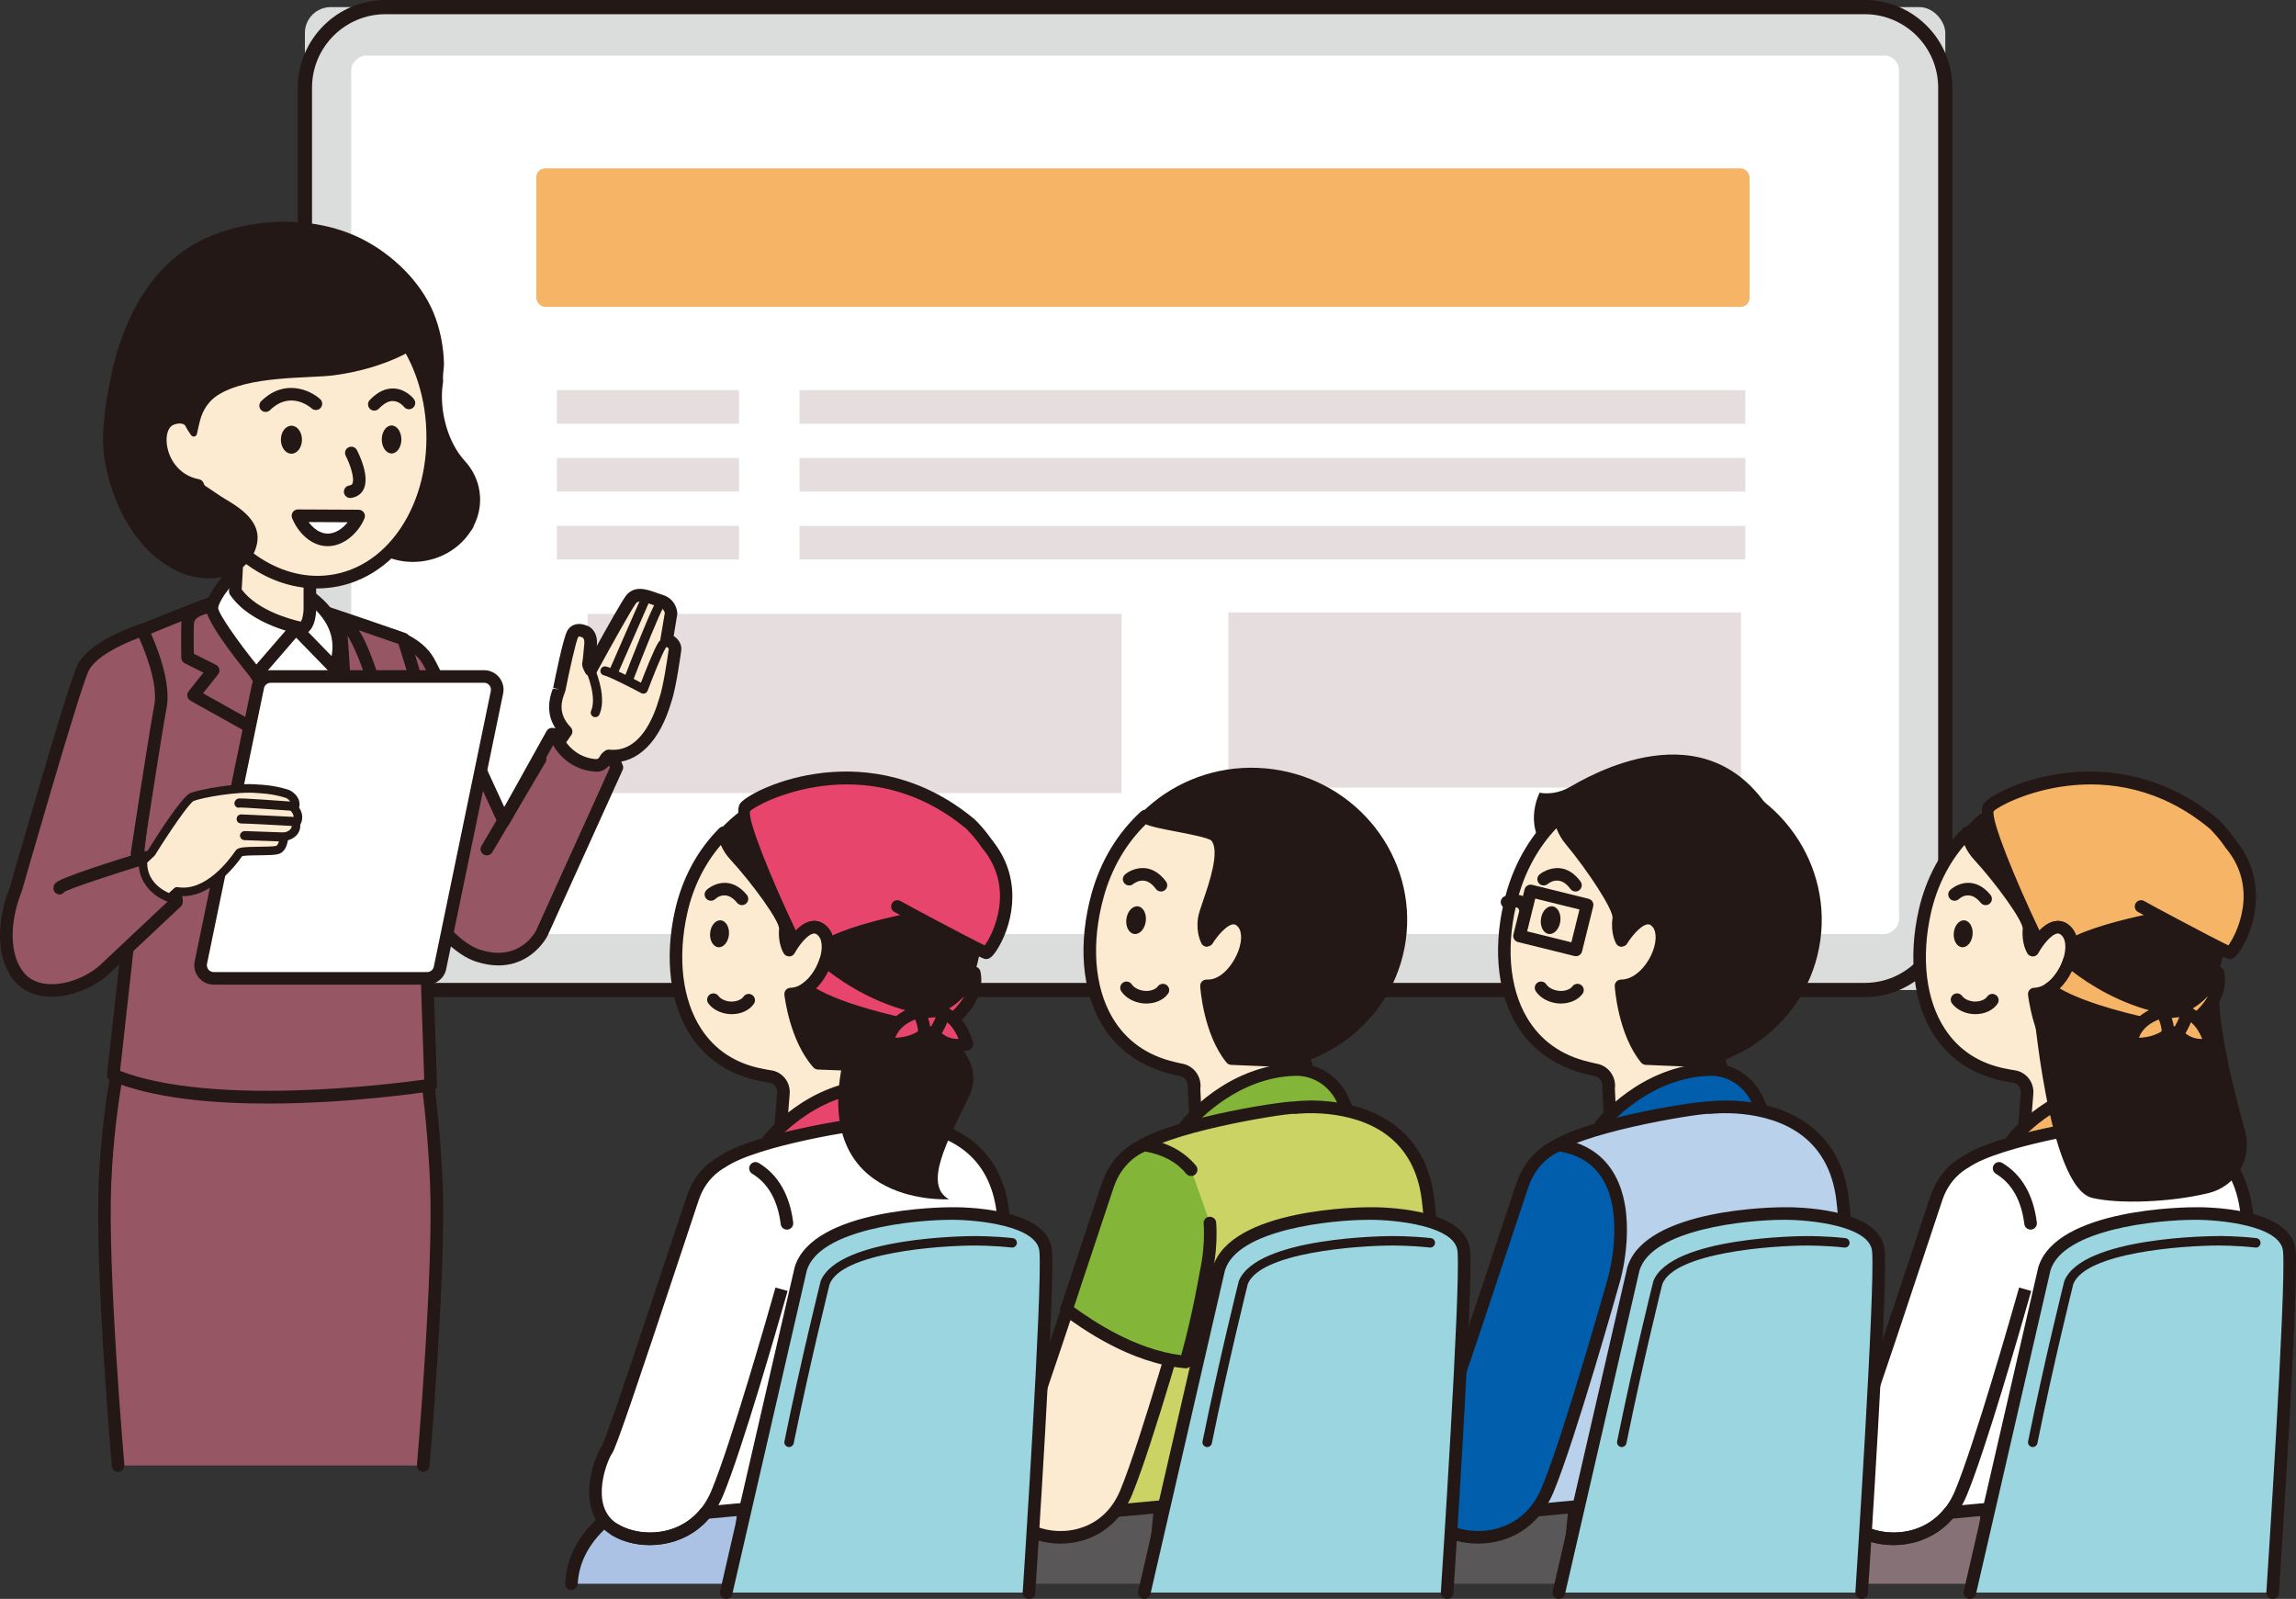
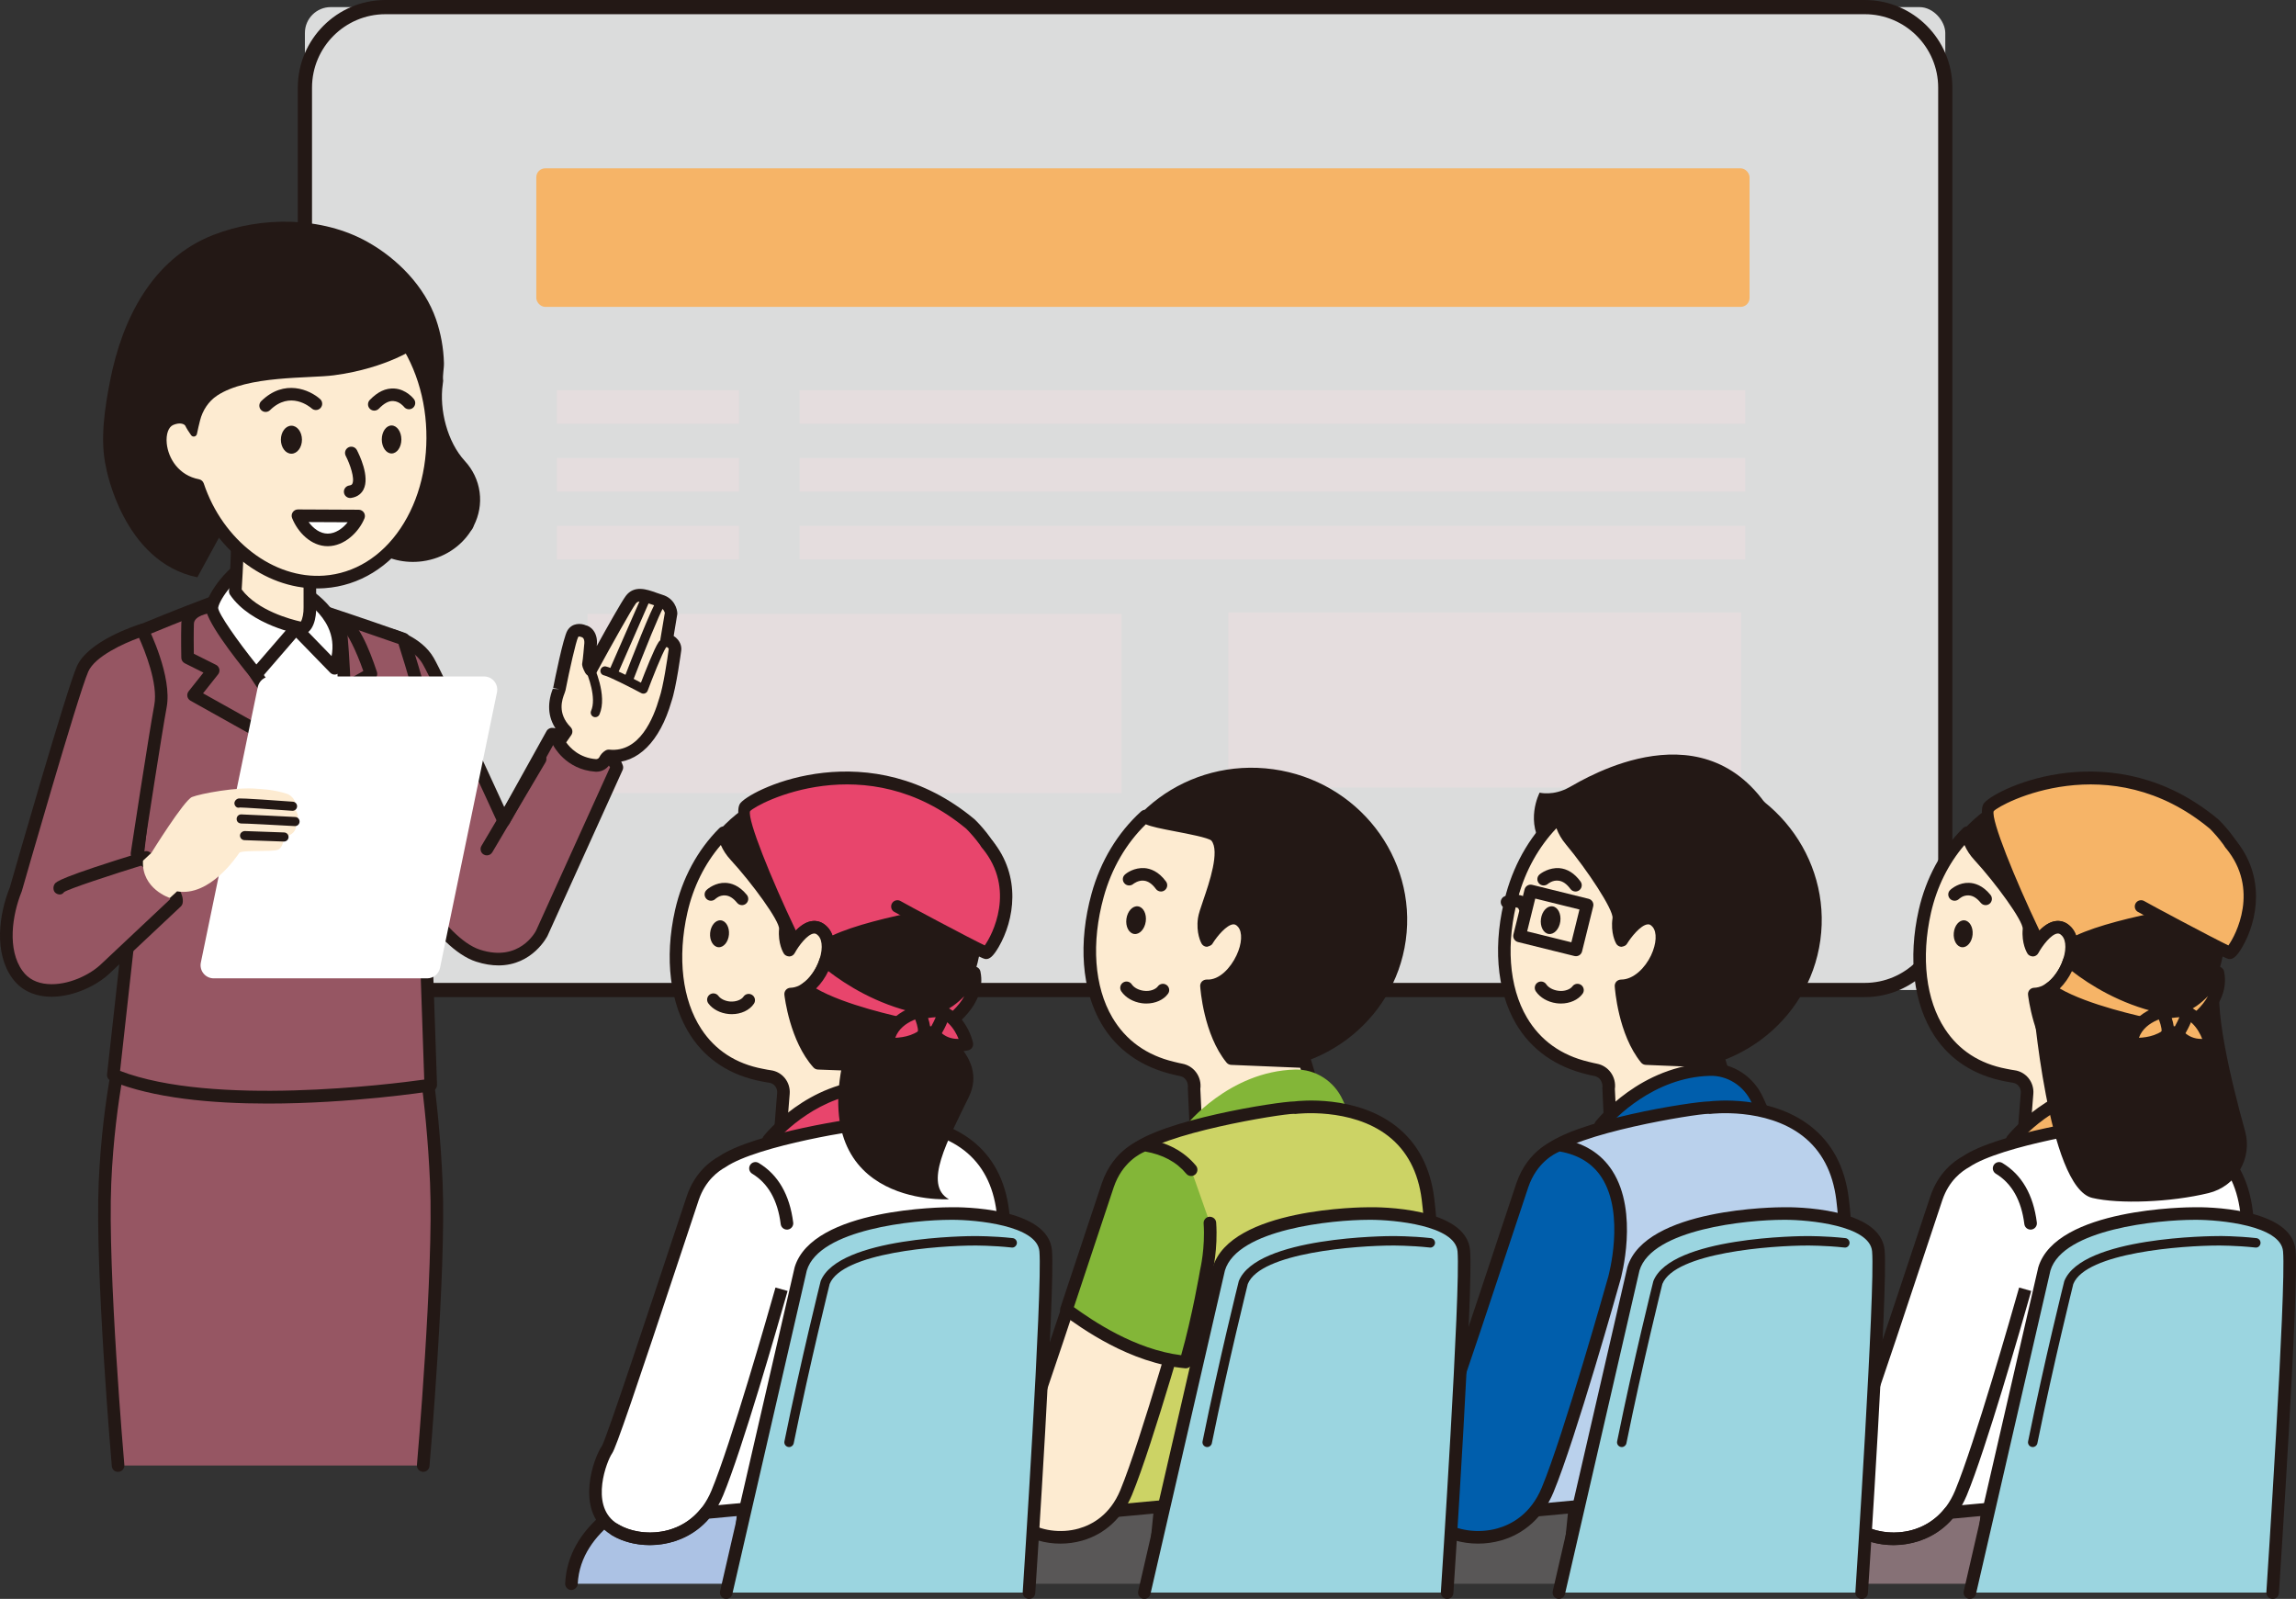
<svg xmlns="http://www.w3.org/2000/svg" id="_レイヤー_2" data-name="レイヤー 2" viewBox="0 0 278.32 193.809">
  <rect x="0" y="0" width="278.32" height="193.809" fill="#333333" stroke="none" />
  <defs>
    <style>
      .cls-1 {
        fill: #965663;
      }

      .cls-1, .cls-2, .cls-3, .cls-4, .cls-5, .cls-6, .cls-7, .cls-8, .cls-9, .cls-10, .cls-11, .cls-12, .cls-13, .cls-14, .cls-15, .cls-16 {
        stroke-width: 0px;
      }

      .cls-2 {
        fill: #231815;
      }

      .cls-3 {
        fill: #595757;
      }

      .cls-4 {
        fill: #fdebd1;
      }

      .cls-5 {
        fill: #bad1ec;
      }

      .cls-6 {
        fill: #e8456c;
      }

      .cls-7 {
        fill: #dbdcdc;
      }

      .cls-8 {
        fill: #f6b467;
      }

      .cls-9 {
        fill: #e5ddde;
      }

      .cls-10 {
        fill: #acc2e4;
      }

      .cls-11 {
        fill: #867176;
      }

      .cls-12 {
        fill: #ccd365;
      }

      .cls-13 {
        fill: #83b638;
      }

      .cls-14 {
        fill: #005eac;
      }

      .cls-15 {
        fill: #fff;
      }

      .cls-16 {
        fill: #9bd5e0;
      }
    </style>
  </defs>
  <g id="contents">
    <g>
      <g>
        <g>
          <rect class="cls-7" x="36.96" y=".861" width="198.846" height="119.14" rx="3.134" ry="3.134" />
          <path class="cls-2" d="M226.045,120.862H46.723c-5.858,0-10.622-4.765-10.622-10.623V10.625c0-5.858,4.763-10.625,10.622-10.625h179.322c5.858,0,10.622,4.766,10.622,10.625v99.614c0,5.858-4.763,10.623-10.622,10.623ZM46.723,1.722c-4.906,0-8.9,3.994-8.9,8.903v99.614c0,4.908,3.994,8.902,8.9,8.902h179.322c4.906,0,8.9-3.994,8.9-8.902V10.625c0-4.909-3.994-8.903-8.9-8.903H46.723Z" />
        </g>
-         <rect class="cls-15" x="83.139" y="-33.833" width="106.489" height="187.624" rx="1.791" ry="1.791" transform="translate(196.362 -76.404) rotate(90)" />
        <g>
          <rect class="cls-8" x="65.009" y="20.403" width="147.073" height="16.792" rx="1.081" ry="1.081" />
          <g>
            <rect class="cls-9" x="67.505" y="47.289" width="22.077" height="4.071" />
            <rect class="cls-9" x="67.505" y="55.516" width="22.077" height="4.071" />
            <rect class="cls-9" x="67.505" y="63.743" width="22.077" height="4.071" />
            <rect class="cls-9" x="96.916" y="47.289" width="114.647" height="4.071" transform="translate(308.48 98.649) rotate(180)" />
            <rect class="cls-9" x="96.916" y="55.516" width="114.647" height="4.071" transform="translate(308.48 115.103) rotate(180)" />
            <rect class="cls-9" x="96.916" y="63.743" width="114.647" height="4.071" transform="translate(308.48 131.558) rotate(180)" />
          </g>
          <rect class="cls-9" x="148.902" y="74.235" width="62.143" height="21.236" />
          <rect class="cls-9" x="71.223" y="74.408" width="64.733" height="21.73" />
        </g>
      </g>
      <g>
        <g>
          <path class="cls-1" d="M51.3,177.644s2.051-23.409,1.59-34.245c-.462-10.836-1.995-18.487-1.995-18.487l-3.211-7.618h-29.185l-3.211,7.618s-2.102,7.651-2.564,18.487c-.462,10.836,1.59,34.245,1.59,34.245" />
          <path class="cls-2" d="M51.301,178.406c-.021,0-.043,0-.067-.003-.42-.036-.73-.406-.694-.826.021-.233,2.041-23.484,1.591-34.145-.456-10.645-1.968-18.295-1.983-18.371l-2.969-7.005h-28.176l-3.014,7.153h0c.006,0-2.053,7.621-2.503,18.223-.453,10.661,1.567,33.913,1.588,34.145.036.42-.274.789-.694.826-.465.046-.791-.274-.827-.692-.018-.236-2.047-23.584-1.588-34.343.456-10.798,2.564-18.581,2.586-18.658l3.246-7.712c.119-.283.395-.465.703-.465h29.186c.307,0,.584.183.703.465l3.212,7.618c.061.224,1.594,7.982,2.053,18.753.456,10.759-1.573,34.107-1.591,34.343-.036.397-.368.695-.76.695Z" />
        </g>
        <g>
          <g>
            <g>
              <g>
                <path class="cls-1" d="M47.363,76.963s3.179.795,4.541,3.141c1.362,2.346,9.158,19.413,9.158,19.413l5.858-10.531s6.722.788,7.857,4.042l-9.102,20.092s-2.195,4.503-7.72,2.725c-5.525-1.779-11.198-13.83-11.955-14.965s1.362-23.916,1.362-23.916Z" />
                <path class="cls-2" d="M60.417,117.022c-.806,0-1.703-.134-2.695-.453-4.979-1.601-9.88-10.707-11.726-14.135-.307-.567-.52-.97-.63-1.133-.748-1.122.262-13.893,1.238-24.407.021-.222.137-.423.319-.552.183-.128.414-.167.627-.117.143.035,3.507.902,5.013,3.498,1.15,1.982,6.674,13.98,8.566,18.108l5.125-9.217c.152-.269.456-.417.754-.386.736.087,7.233.948,8.49,4.549.064.184.055.388-.027.566l-9.101,20.092c-.027.059-1.807,3.588-5.953,3.588ZM48.034,77.996c-.937,10.257-1.713,21.396-1.348,22.553.07.087.313.531.651,1.162,1.597,2.966,6.458,11.992,10.853,13.407,4.782,1.547,6.725-2.176,6.801-2.336l8.955-19.767c-.958-1.925-4.697-2.897-6.616-3.203l-5.603,10.076c-.14.249-.429.392-.697.391-.286-.012-.544-.184-.663-.446-.079-.17-7.796-17.06-9.125-19.346-.77-1.331-2.263-2.109-3.209-2.491Z" />
              </g>
              <path class="cls-2" d="M59.018,103.684c-.134,0-.268-.033-.389-.105-.362-.214-.481-.683-.268-1.045l6.455-10.915c.216-.365.687-.482,1.046-.269.362.214.481.683.268,1.045l-6.455,10.915c-.143.24-.398.374-.657.374Z" />
              <g>
                <path class="cls-1" d="M48.912,77.461s5.307,16.452,4.397,19.939c-.91,3.487-1.895,5.61-1.971,6.368-.076.758.872,27.748.872,27.748,0,0-25.89,4.018-38.475-1.213l4.71-42.372s2.668-9.306-4.155-10.291c0,0,14.229-6.016,16.124-6.016,1.895,0,18.499,5.838,18.499,5.838Z" />
                <path class="cls-2" d="M32.46,133.768c-6.774,0-13.919-.64-19.017-2.76-.313-.131-.502-.452-.465-.788l4.709-42.372c.036-.173,1.354-4.899-.408-7.62-.669-1.03-1.682-1.629-3.1-1.834-.338-.049-.602-.318-.648-.657-.043-.339.146-.666.459-.8,2.4-1.014,14.473-6.076,16.423-6.076,1.928,0,15.96,4.899,18.753,5.881.225.079.402.259.475.485.548,1.706,5.344,16.766,4.408,20.366-.52,1.988-1.059,3.522-1.448,4.643-.259.732-.481,1.366-.505,1.608-.043.773.502,16.958.879,27.644.012.386-.265.721-.648.78-.636.099-9.849,1.5-19.866,1.5ZM14.556,129.811c11.291,4.33,32.806,1.615,36.869,1.048-.204-5.741-.922-26.43-.846-27.166.043-.423.243-1.001.578-1.96.383-1.095.909-2.596,1.411-4.525.617-2.356-2.172-12.602-4.268-19.153-6.403-2.245-16.626-5.67-17.889-5.67-1.129,0-8.465,2.891-13.904,5.151.843.435,1.527,1.059,2.05,1.868,2.138,3.305.681,8.517.617,8.738l-4.62,41.669Z" />
              </g>
              <g>
                <g>
                  <path class="cls-15" d="M41.342,76.803s1.19,12.345-.317,17.289c0,0-12.425-13.112-12.266-17.764.159-4.653,4.864-2.908,5.34-2.855s4.917,1.533,4.917,1.533l2.326,1.798Z" />
                  <path class="cls-2" d="M41.025,94.855c-.207,0-.408-.084-.554-.237-1.293-1.366-12.642-13.484-12.477-18.316.052-1.486.529-2.578,1.421-3.247,1.536-1.151,3.751-.595,4.584-.386l.204.049c.481.055,3.696,1.113,5.052,1.565.082.027.158.068.225.12l2.327,1.798c.167.129.274.321.295.531.049.509,1.183,12.553-.347,17.585-.079.26-.292.458-.557.52-.058.014-.116.02-.173.02ZM31.806,73.873c-.535,0-1.071.097-1.475.4-.502.379-.776,1.078-.809,2.081-.113,3.253,7.236,11.971,11.087,16.172.852-4.817.161-13.528.003-15.321l-1.962-1.515c-2.05-.683-4.319-1.405-4.648-1.46-.055-.006-.192-.035-.374-.082-.371-.093-1.095-.274-1.822-.274Z" />
                </g>
                <g>
                  <path class="cls-15" d="M34.109,70.411s9.159,3.3,6.462,10.596l-4.705-4.838-4.807,5.561s-5.554-6.777-5.369-8.151c.185-1.375,2.75-4.685,4.283-5.029,2.736-.613,4.136,1.861,4.136,1.861Z" />
                  <path class="cls-2" d="M31.058,82.492c-.262-.017-.444-.103-.59-.278-2.154-2.627-5.734-7.255-5.533-8.736.216-1.601,2.923-5.235,4.87-5.671,2.406-.538,4.112.946,4.815,1.986,1.046.423,4.955,2.198,6.543,5.604.849,1.825.891,3.801.125,5.875-.091.245-.301.427-.557.481-.256.062-.523-.026-.706-.213l-4.125-4.243-4.265,4.932c-.146.167-.356.263-.578.263ZM30.817,69.216c-.213,0-.441.024-.678.078-1.159.26-3.541,3.25-3.696,4.388.043.732,2.339,3.994,4.633,6.861l4.213-4.871c.14-.161.341-.257.557-.263.189-.009.42.079.569.23l3.781,3.89c.231-1.23.091-2.398-.417-3.487-1.533-3.297-5.886-4.896-5.928-4.911-.17-.062-.313-.183-.405-.339-.046-.081-.937-1.574-2.628-1.574Z" />
                </g>
                <g>
                  <path class="cls-4" d="M37.56,68.45v5.128s.079,2.141-.899,2.591c0,0-5.763-1.005-8.142-4.494,0,0,.423-6.503.159-6.926s8.882,3.701,8.882,3.701Z" />
                  <path class="cls-2" d="M36.66,76.931c-.043,0-.088-.003-.131-.011-.249-.044-6.108-1.104-8.639-4.817-.097-.14-.143-.309-.131-.479.186-2.867.313-6.128.204-6.622-.176-.284-.082-.525.137-.779.462-.526.548-.631,9.773,3.531.274.123.45.395.45.695v5.128c.015.414.027,2.652-1.344,3.284-.1.046-.21.068-.319.068ZM29.299,71.453c1.925,2.575,5.995,3.638,7.169,3.898.201-.303.353-1.059.332-1.744l-.003-4.663c-2.482-1.115-5.691-2.52-7.273-3.147.015.984-.036,2.68-.225,5.656Z" />
                </g>
              </g>
              <path class="cls-2" d="M41.025,94.855c-.128,0-.259-.032-.371-.096l-17.563-9.825c-.195-.11-.335-.3-.377-.519s.012-.446.152-.622l1.795-2.263-2.26-1.13c-.252-.126-.417-.382-.423-.665,0,0-.052-2.455,0-4.175.058-1.865,2.053-2.599,3.221-2.739.414-.027.797.248.846.665.052.417-.243.797-.663.85-.018.002-1.846.26-1.877,1.27-.04,1.236-.021,2.856-.009,3.636l2.686,1.344c.207.102.353.292.405.516.049.225-.006.459-.149.64l-1.822,2.297,16.076,8.993,3.744-7.735-2.129-1.79c-.192-.161-.292-.405-.271-.652.024-.248.164-.47.383-.593l1.624-.929c-.861-2.447-1.959-4.668-2.452-4.906-.414-.065-.672-.45-.605-.867.064-.415.459-.687.897-.625,1.445.231,2.868,3.667,3.808,6.509.113.344-.03.721-.347.9l-1.223.7,1.749,1.468c.268.225.35.602.198.916l-4.356,8.998c-.091.19-.259.333-.459.395-.073.024-.152.035-.228.035Z" />
            </g>
            <g>
              <g>
                <path class="cls-4" d="M67.799,83.537c.071-.354,1.199-5.987,1.629-6.709.431-.723,1.282-.332,1.282-.332,0,0,1.1.22.857,1.79,0,0-.151,1.783-.236,2.207-.019.096.1.352.281.71,1.029-1.879,4.161-7.575,4.854-8.508.832-1.121,2.304-.255,3.618.136,1.252.373,1.257,1.576,1.257,1.576l-.534,3.177c.53.033,1.085.613,1.012,1.172-.109.827-.649,4.621-1.151,6.032-.716,2.474-2.668,7.288-6.878,6.838-.191.116-.352.281-.453.491-.209.435-.656.696-1.125.662-3.203-.227-4.492-2.819-4.492-2.819l.902-1.291c-2.285-2.333-.893-4.779-.822-5.132Z" />
                <path class="cls-2" d="M72.298,93.544c-.046,0-.094-.002-.14-.005-3.595-.254-5.058-3.118-5.119-3.239-.125-.249-.103-.546.055-.776l.56-.798c-1.189-1.489-1.405-3.247-.645-5.233l.791.046-.748-.148c.201-1.014,1.226-6.12,1.725-6.954.575-.964,1.661-.902,2.254-.634.45.07,1.533.765,1.305,2.509,1.354-2.447,3.008-5.382,3.519-6.07,1.013-1.363,2.576-.798,3.72-.389.243.088.49.176.727.246,1.421.423,1.801,1.691,1.804,2.303l-.444,2.687c.186.114.356.262.499.436.329.397.475.868.417,1.329-.006.047-.605,4.541-1.189,6.187-1.405,4.852-4.082,7.512-7.343,7.369-.009.014-.018.027-.024.041-.319.672-.986,1.092-1.722,1.092ZM68.633,89.986c.45.636,1.585,1.887,3.635,2.032.152-.012.307-.081.38-.228.164-.338.42-.616.742-.814.146-.088.322-.126.481-.108,3.656.363,5.338-3.779,6.065-6.293.453-1.284.967-4.706,1.129-5.919-.167-.263-.268-.309-.304-.312-.216-.012-.417-.117-.551-.286s-.192-.388-.155-.601l.535-3.177s0,.002-.003.002c-.015,0-.085-.531-.721-.721-.265-.078-.535-.175-.806-.272-1.217-.436-1.694-.523-1.983-.138-.535.724-2.917,4.989-4.794,8.42-.134.243-.389.395-.669.395h-.012c-.28-.003-.538-.164-.666-.415-.289-.564-.417-.865-.353-1.2.082-.415.225-2.129.225-2.129.122-.805-.179-.955-.274-.984-.204-.073-.386-.134-.447-.02-.268.49-1.068,4.071-1.539,6.468v.002c-.015.067-.052.189-.116.351-.277.719-.922,2.406.733,4.097.256.262.292.669.082.97l-.614.881Z" />
              </g>
              <path class="cls-2" d="M72.161,86.933c-.073,0-.149-.014-.222-.046-.28-.123-.408-.449-.283-.729.663-1.522-.319-4.202-.754-5.106-.131-.275-.015-.605.259-.738.28-.131.602-.02.739.257.073.152,1.773,3.729.767,6.03-.088.207-.292.33-.505.33Z" />
              <path class="cls-2" d="M77.992,84.079c-.088,0-.179-.021-.259-.064-1.457-.774-3.966-2.043-4.508-2.151-.301-.059-.496-.35-.435-.649.058-.3.38-.494.648-.433.712.141,3.087,1.352,4.258,1.965.493-1.281,1.612-4.138,2.129-4.897.478-.694,1.338-.617,1.941-.249.259.158.341.499.183.759s-.496.345-.754.187h0c-.003-.003-.362-.195-.456-.073-.475.694-1.77,4.024-2.23,5.249-.055.149-.173.266-.322.322-.064.023-.128.035-.195.035Z" />
              <path class="cls-2" d="M76.198,82.899c-.067,0-.134-.011-.198-.036-.286-.11-.429-.429-.319-.713.779-2.023,3.361-8.672,3.927-9.325.347-.405.706-.452.949-.415.563.079.849.643.9.756.128.277.006.605-.271.733-.271.126-.602.012-.73-.268-.006-.012-.015-.024-.021-.038-.517.847-2.248,5.127-3.72,8.952-.085.221-.295.354-.517.354Z" />
              <path class="cls-2" d="M74.391,81.964c-.073,0-.149-.014-.222-.046-.28-.123-.408-.449-.283-.729l3.817-8.712c.122-.278.441-.412.727-.284.28.123.408.449.283.729l-3.817,8.712c-.088.207-.292.33-.505.33Z" />
            </g>
            <g>
              <path class="cls-1" d="M1.919,107.789s6.824-23.837,8.088-26.694c1.263-2.856,7.25-4.724,7.25-4.724,0,0,2.856,5.712,2.197,9.227-.659,3.515-2.849,17.894-2.849,17.894,0,0,5.115,4.076,4.785,5.834,0,0-8.495,7.987-8.527,8.019-2.517,2.483-8.25,4.223-10.74.807-2.083-2.858-1.457-7.276-.204-10.364Z" />
              <path class="cls-2" d="M6.249,120.822c-.207,0-.414-.009-.617-.026-1.755-.141-3.182-.902-4.125-2.196-2.263-3.104-1.646-7.741-.307-11.06.408-1.425,6.853-23.913,8.109-26.754,1.366-3.083,7.075-4.941,7.72-5.144.359-.11.745.053.909.388.122.242,2.963,5.985,2.263,9.709-.581,3.119-2.406,15.011-2.777,17.435,1.554,1.275,5.071,4.4,4.715,6.292-.027.16-.11.304-.225.415,0,0-8.435,7.928-8.529,8.017-1.521,1.501-4.392,2.923-7.136,2.923ZM16.855,77.313c-1.871.675-5.335,2.246-6.154,4.091-1.226,2.776-7.982,26.357-8.049,26.594-.006.026-.015.052-.027.076-1.138,2.808-1.792,7.014.116,9.629.681.937,1.694,1.468,3.011,1.574,2.479.211,5.208-1.125,6.573-2.474.04-.036,6.932-6.515,8.304-7.808-.192-.873-2.166-3.042-4.499-4.905-.213-.17-.319-.441-.28-.71.021-.144,2.199-14.432,2.853-17.921.484-2.589-1.168-6.631-1.849-8.146ZM1.92,107.788h.018-.018Z" />
            </g>
            <path class="cls-2" d="M7.237,108.424c-.152,0-.313-.053-.465-.155-.347-.236-.377-.777-.143-1.125.167-.246.511-.756,10.877-3.939.411-.131.83.102.955.505.122.403-.103.829-.505.952-4.563,1.401-9.618,3.081-10.187,3.469-.134.199-.325.294-.532.294Z" />
          </g>
          <g>
            <g>
              <path class="cls-2" d="M43.119,66.811c-1.278-.215-1.2-.203-.342-.125.245.084.369.129.342.125Z" />
              <path class="cls-2" d="M13.345,46.149c1.457-7.444,5.091-14.774,12.512-17.669,5.847-2.281,13.155-2.252,18.675.833,3.657,2.044,6.939,5.405,8.315,9.37.591,1.704.917,3.504.968,5.307.019.686-.186,1.5-.094,2.169.004.031-.016.174-.049.403-.446,3.1.557,7.016,2.679,9.32.945,1.026,1.588,2.312,1.787,3.761.197,1.436-.076,2.833-.696,4.068-.013.037-.024.074-.038.111-.076.199-.192.384-.341.557-1.216,1.901-3.311,3.305-5.838,3.652-2.145.294-4.197-.23-5.798-1.314-.44.003-.816.001-1.103-.001-2.391-.605-16.07-4.676-16.07-4.676l-4.329,7.94c-9.067-1.87-11.074-13.347-11.074-13.347-.756-3.298-.152-7.173.495-10.483Z" />
            </g>
            <g>
              <g>
                <path class="cls-4" d="M20.719,50.801c.951-.384,1.641-.246,2.147.108.354-8.94,6.038-16.213,13.502-16.738,8.145-.574,15.321,7.102,16.028,17.144.707,10.042-4.924,18.647-13.069,19.22-6.59.464-12.942-4.473-15.351-11.694-4.784-.903-5.655-7.071-3.257-8.04Z" />
                <path class="cls-2" d="M38.449,71.328c-6.467,0-12.517-4.728-15.054-11.836-2.935-.76-4.471-3.311-4.7-5.595-.183-1.839.484-3.297,1.737-3.804h0c.684-.275,1.268-.324,1.737-.257.767-8.922,6.707-15.902,14.144-16.426,4.198-.294,8.228,1.421,11.416,4.83,3.145,3.366,5.074,7.989,5.427,13.02.356,5.057-.83,9.901-3.343,13.639-2.573,3.831-6.278,6.102-10.43,6.394-.313.023-.624.033-.934.033ZM21.004,51.508c-.584.236-.9,1.136-.791,2.24.183,1.83,1.46,3.883,3.906,4.344.271.052.493.246.581.508,2.303,6.908,8.459,11.615,14.573,11.174,3.674-.259,6.969-2.292,9.274-5.725,2.324-3.457,3.419-7.96,3.087-12.681-.329-4.683-2.111-8.975-5.019-12.085-2.868-3.068-6.534-4.596-10.193-4.351-6.95.488-12.45,7.37-12.797,16.007-.009.278-.173.529-.423.652-.246.123-.548.103-.776-.058-.228-.164-.639-.342-1.424-.026Z" />
              </g>
              <path class="cls-2" d="M50.643,42.003s-3.582,2.617-10.173,3.488c-3.043.402-10.43-.009-14.155,2.462-1.039.689-1.755,1.788-2.066,3.016-.122.48-.262,1.067-.374,1.622-.069.344-.501.445-.706.163-.516-.711-1.146-1.767-1.196-2.734,0,0-.17-19.246,17.986-17.286,0,0,7.877,2.695,10.683,9.27Z" />
              <g>
                <ellipse class="cls-2" cx="47.467" cy="53.27" rx="1.188" ry="1.697" />
                <ellipse class="cls-2" cx="35.326" cy="53.299" rx="1.278" ry="1.697" />
                <path class="cls-2" d="M42.449,60.364c-.374,0-.7-.274-.754-.654-.061-.417.231-.803.648-.862.28-.041.335-.149.365-.207.325-.636-.283-2.394-.797-3.382-.195-.374-.052-.833.322-1.028.374-.196.833-.049,1.028.322.274.525,1.603,3.223.803,4.783-.204.397-.63.896-1.509,1.021-.036.006-.073.008-.106.008Z" />
                <path class="cls-2" d="M32.198,49.932c-.198,0-.395-.076-.544-.228-.295-.3-.289-.782.009-1.078,2.798-2.747,5.895-1.369,7.139-.254.313.28.341.759.061,1.074-.28.313-.763.342-1.074.065-.259-.227-2.631-2.175-5.055.204-.149.144-.344.217-.535.217Z" />
                <path class="cls-2" d="M45.372,49.773c-.192,0-.383-.071-.529-.214-.304-.294-.31-.776-.018-1.078.955-.984,1.907-1.451,2.984-1.386,1.451.09,2.336,1.244,2.373,1.293.252.336.186.815-.149,1.068-.329.248-.809.189-1.065-.146-.024-.029-.532-.654-1.265-.694-.563-.058-1.159.281-1.782.926-.149.154-.35.231-.548.231Z" />
                <g>
                  <path class="cls-15" d="M43.471,62.548c-.594,1.446-2.09,2.896-3.747,2.896-1.671,0-3.024-1.466-3.609-2.931l7.356.034Z" />
                  <path class="cls-2" d="M39.724,66.206c-2.041,0-3.638-1.713-4.316-3.41-.094-.236-.064-.503.079-.712s.377-.333.63-.333h.003l7.355.035c.256,0,.49.128.633.339.14.21.167.478.07.712-.687,1.675-2.436,3.369-4.453,3.369ZM37.409,63.281c.572.779,1.39,1.401,2.315,1.401.931,0,1.81-.61,2.421-1.378l-4.736-.023Z" />
                </g>
              </g>
            </g>
-             <path class="cls-2" d="M24.309,58.495s1.067.749,2.417,1.638c1.35.89,5.08,2.608,4.424,5.783-.657,3.175-4.266,5.231-8.906,3.635-5.12-1.762-7.147-9.823-6.584-13.653l6.307,2.121,2.445.861-.102-.385Z" />
          </g>
          <g>
            <path class="cls-15" d="M25.906,118.59h25.874c.755,0,1.406-.53,1.559-1.27l6.905-33.406c.204-.988-.55-1.915-1.559-1.915h-25.874c-.755,0-1.406.53-1.559,1.27l-6.905,33.406c-.204.988.55,1.915,1.559,1.915Z" />
-             <path class="cls-2" d="M51.778,119.352h-25.873c-.709,0-1.375-.315-1.822-.865-.45-.552-.627-1.268-.481-1.965l6.905-33.405c.222-1.089,1.192-1.878,2.306-1.878h25.873c.709,0,1.375.315,1.822.865.45.552.627,1.268.481,1.965l-6.905,33.405c-.222,1.089-1.192,1.878-2.306,1.878ZM32.813,82.762c-.392,0-.736.278-.812.662l-6.908,33.405c-.049.246.012.499.17.694s.392.306.642.306h25.873c.392,0,.736-.278.812-.662l6.908-33.405c.049-.246-.012-.499-.17-.694s-.392-.306-.642-.306h-25.873Z" />
          </g>
          <g>
            <g>
              <path class="cls-4" d="M17.332,104.331l1.015-.947s3.95-6.373,4.929-6.773c.979-.401,5.556-1.273,7.983-.993,0,0,1.857.035,3.645.642,0,0,1.249.584.778,1.75,0,0,.863.896.174,1.843,0,0,.344,1.229-1.43,1.603-.038.455-.189,1.374-.784,1.564-.797.255-4.385,0-4.639.364-.254.364-3.552,5.353-7.538,4.661l-.87.801s-3.443-1.092-3.262-4.516Z" />
-               <path class="cls-2" d="M20.594,109.363c-.052,0-.106-.008-.155-.023-1.323-.42-3.784-2.014-3.623-5.037.006-.134.067-.26.164-.351l.961-.899c1.238-1.991,4.125-6.506,5.138-6.922,1.062-.433,5.734-1.316,8.24-1.027.012-.012,1.886.032,3.751.666.587.271,1.457,1.017,1.189,2.132.322.475.596,1.27.137,2.068.018.24-.006.614-.237.993-.252.417-.675.719-1.262.903-.103.625-.377,1.414-1.098,1.644-.405.131-1.168.149-2.376.163-.7.009-1.731.021-2.062.102-.979,1.402-4.088,5.255-7.726,4.817l-.69.634c-.097.088-.222.135-.35.135ZM17.844,104.561c-.015,2.33,1.904,3.373,2.634,3.687l.636-.584c.119-.108.28-.154.438-.128,3.325.56,6.19-3.229,6.996-4.406.292-.42.836-.467,2.862-.491.794-.009,1.786-.021,2.071-.113.201-.064.38-.532.426-1.112.018-.23.186-.418.411-.465.471-.1.8-.275.949-.509.14-.221.088-.447.085-.456-.033-.148-.006-.313.082-.436.417-.567-.073-1.119-.131-1.182-.137-.146-.179-.363-.103-.551.271-.663-.386-1.022-.52-1.087-1.627-.549-3.413-.59-3.431-.592-2.366-.259-6.811.558-7.775.954-.551.277-2.862,3.626-4.687,6.567-.024.04-.055.075-.088.106l-.855.798Z" />
            </g>
            <path class="cls-2" d="M34.425,102.008h-.018l-4.779-.169c-.307-.011-.544-.266-.535-.572.012-.304.286-.516.572-.532l4.779.169c.307.011.544.266.535.572-.012.298-.259.532-.554.532Z" />
            <path class="cls-2" d="M35.763,100.135h-.03c-2.388-.132-6.053-.329-6.482-.315-.365-.02-.557-.237-.566-.54-.006-.306.237-.558.541-.564.548.008,5.956.283,6.567.315.304.017.538.278.52.583-.015.294-.259.522-.551.522Z" />
            <path class="cls-2" d="M35.462,98.281c-.012,0-.027,0-.04-.002-2.272-.164-6.017-.411-6.342-.4-.292.1-.544-.073-.642-.36-.097-.29.116-.614.408-.712.122-.038.256-.093,6.655.371.304.021.532.286.511.59-.021.29-.262.513-.551.513Z" />
          </g>
        </g>
      </g>
      <g>
        <g>
          <g>
            <ellipse class="cls-2" cx="251.617" cy="112.401" rx="17.743" ry="18.161" transform="translate(117.123 352.935) rotate(-84.859)" />
            <g>
              <path class="cls-8" d="M268.396,99.892c-12.39-10.33-26.014-3.534-27.298-2.065-1.284,1.468,5.884,16.225,5.884,16.225l.007.215c.792-1.112,2.258-2.691,3.508-1.373.388.409.582.988.618,1.644,4.89-2.904,20.579-4.889,20.579-4.889,2.338-4.416-3.299-9.756-3.299-9.756Z" />
              <path class="cls-2" d="M251.115,115.299c-.125,0-.246-.029-.359-.09-.237-.126-.389-.367-.402-.633-.018-.351-.103-.836-.411-1.156-.231-.246-.411-.281-.526-.263-.462.032-1.138.613-1.807,1.551-.189.266-.535.379-.836.289-.313-.093-.532-.374-.544-.7l-.003-.056c-3.352-6.914-7.03-15.401-5.703-16.917,1.624-1.862,15.744-8.535,28.362,1.982.012.011.024.021.033.032.249.234,6.029,5.795,3.452,10.666-.119.221-.335.37-.581.4-.155.02-15.586,1.998-20.286,4.788-.119.071-.256.106-.389.106ZM249.454,111.632c.438,0,1.031.141,1.597.738.268.281.475.625.614,1.021,5.232-2.45,17.098-4.122,19.519-4.444,1.527-3.687-2.996-8.192-3.3-8.487-12.125-10.09-25.405-3.055-26.211-2.131-.325,1.054,2.54,8.157,5.548,14.462.7-.719,1.399-1.106,2.09-1.154.046-.003.091-.005.143-.005Z" />
            </g>
            <g>
              <path class="cls-4" d="M249.929,128.883c-2.734-3.027-3.334-8.389-3.334-8.389,3.321-.08,5.718-5.686,3.903-7.601-1.816-1.915-4.087,2.283-4.087,2.283,0,0-.598-.958-.458-2.507.139-1.55-4.229-6.956-6.083-8.969-.895-.971-1.255-1.981-1.39-2.768-2.425,2.426-4.285,5.716-5.149,9.544-2.093,9.271.874,18.152,9.74,19.827.34.064.676.135,1.016.18,1.008.134,1.722,1.055,1.631,2.068l-.382,4.785,13.907-2.194-1.283-5.96-8.031-.3Z" />
              <path class="cls-2" d="M245.336,138.1c-.192,0-.377-.071-.517-.202-.173-.16-.262-.388-.243-.621l.383-4.785c.058-.625-.371-1.173-.973-1.252-.295-.04-.587-.096-.882-.154-3.787-.716-6.704-2.614-8.614-5.524-2.528-3.849-3.221-9.408-1.904-15.253.873-3.855,2.725-7.284,5.357-9.915.198-.201.499-.275.77-.189.271.085.471.316.52.596.152.882.557,1.684,1.198,2.38.067.071,6.494,7.209,6.284,9.554-.021.233-.024.447-.012.645.627-.779,1.503-1.603,2.479-1.732.487-.064,1.195.011,1.871.719,1.004,1.059,1.11,2.96.28,4.961-.645,1.55-2.005,3.341-3.866,3.811.259,1.466,1.013,4.811,2.823,6.992l7.699.287c.35.014.645.26.718.601l1.284,5.96c.046.205.003.42-.116.593-.119.172-.304.289-.511.321l-13.907,2.195c-.04.006-.079.009-.119.009ZM238.133,102.427c-1.959,2.281-3.352,5.096-4.061,8.219-1.226,5.442-.611,10.575,1.691,14.08,1.7,2.592,4.207,4.216,7.449,4.827.447.088.712.14.976.175,1.411.187,2.418,1.459,2.29,2.893l-.307,3.813,12.155-1.919-.989-4.593-7.437-.277c-.207-.008-.402-.099-.538-.251-2.865-3.173-3.501-8.585-3.525-8.814-.024-.213.043-.426.183-.587s.344-.256.557-.26c1.469-.036,2.738-1.527,3.346-2.989.578-1.393.587-2.73.021-3.326-.243-.259-.411-.277-.563-.257-.748.097-1.795,1.449-2.3,2.379-.128.237-.374.389-.645.398-.292-.02-.529-.126-.672-.357-.073-.12-.73-1.226-.572-2.981.079-.943-3.249-5.522-5.883-8.383-.505-.548-.897-1.145-1.177-1.79Z" />
            </g>
            <ellipse class="cls-2" cx="237.975" cy="113.187" rx="1.636" ry="1.145" transform="translate(103.921 340.064) rotate(-84.859)" />
            <path class="cls-2" d="M240.694,109.715c-.222,0-.441-.096-.593-.283-.45-.558-.925-.858-1.408-.891-.73-.071-1.22.427-1.226.432-.301.28-.779.28-1.068-.006-.292-.289-.313-.745-.036-1.046.228-.248,1.162-.957,2.324-.906.666.021,1.658.292,2.601,1.46.265.327.213.808-.113,1.072-.143.114-.313.169-.481.169Z" />
-             <path class="cls-2" d="M239.465,122.932c-.119,0-.24-.006-.359-.017-1.025-.091-1.953-.572-2.485-1.284-.252-.338-.183-.815.155-1.068.338-.251.818-.183,1.068.155.271.365.806.625,1.399.678.77.061,1.414-.249,1.633-.583.237-.353.706-.443,1.059-.211.35.233.444.707.213,1.057-.529.792-1.557,1.271-2.683,1.271Z" />
+             <path class="cls-2" d="M239.465,122.932Z" />
            <g>
              <path class="cls-8" d="M259.541,109.88c.268.187,10.251,5.523,10.732,5.607s5.155-7.068.164-13.135" />
              <path class="cls-2" d="M270.299,116.252c-.055,0-.106-.005-.158-.014-.739-.129-10.963-5.681-11.036-5.731-.347-.24-.432-.715-.192-1.062.24-.342.7-.426,1.046-.202.505.309,8.283,4.459,10.163,5.354.913-1.249,3.805-6.8-.277-11.763-.268-.324-.219-.805.106-1.072.319-.268.803-.222,1.074.105,3.592,4.368,2.668,9.694.785,12.926-.672,1.157-1.107,1.459-1.512,1.459Z" />
            </g>
          </g>
          <g>
            <g>
              <path class="cls-11" d="M239.998,191.973l2.159-21.456-8.097-1.754-5.128,12.55s-8.569,3.239-8.906,10.661" />
              <path class="cls-2" d="M239.997,192.735c-.024,0-.052,0-.076-.003-.42-.043-.724-.417-.681-.835l2.09-20.78-6.808-1.474-4.885,11.957c-.079.195-.237.348-.435.424-.082.03-8.106,3.159-8.417,9.983-.018.421-.462.745-.794.727-.423-.02-.748-.376-.727-.797.322-7.09,7.458-10.522,9.083-11.212l5.007-12.252c.14-.341.493-.54.867-.456l8.097,1.754c.38.082.636.435.596.821l-2.16,21.457c-.04.394-.371.686-.757.686Z" />
            </g>
            <g>
              <path class="cls-8" d="M243.911,138.191s5.029-6.36,12.81-6.563c2.4-.063,4.592,1.367,5.585,3.552l1.307,2.876-19.837,1.754.135-1.619Z" />
              <path class="cls-2" d="M243.775,140.573c-.201,0-.395-.079-.538-.222-.158-.158-.24-.38-.222-.604l.137-1.62c.012-.149.07-.292.161-.409.216-.271,5.344-6.642,13.387-6.852,2.707-.038,5.162,1.497,6.3,3.998l1.308,2.874c.103.225.088.487-.033.701-.125.213-.347.353-.593.374l-19.838,1.755c-.021.003-.046.003-.067.003ZM244.651,138.497l-.04.475,17.861-1.58-.861-1.895c-.885-1.944-2.814-3.217-4.87-3.106-6.625.173-11.239,5.124-12.091,6.106Z" />
            </g>
            <g>
              <path class="cls-15" d="M272.317,146.828c-1.552-12.55-15.586-10.728-15.586-10.728-.623-.113-14.208,1.864-18.447,4.735-.987.54-2.675,1.798-3.549,4.374-1.282,3.778-9.716,29.553-10.391,30.498-.675.945-3.104,6.815.54,9.446,2.761,1.994,8.242,2.153,11.42-1.8l35.136-3.26s2.429-20.714.877-33.264Z" />
              <path class="cls-2" d="M229.488,187.281c-1.889,0-3.699-.534-5.052-1.512-4.003-2.893-1.67-9.165-.712-10.506.587-1.025,5.965-17.265,8.55-25.07.821-2.482,1.454-4.392,1.74-5.229.961-2.841,2.859-4.225,3.906-4.798,4.155-2.82,16.708-4.744,18.713-4.82v-.002c.286-.04,7.078-.865,11.924,2.89,2.543,1.971,4.064,4.832,4.517,8.5h0c1.548,12.496-.852,33.239-.876,33.446-.043.359-.329.637-.687.671l-34.822,3.232c-1.91,2.21-4.63,3.198-7.2,3.198ZM256.569,136.85c-1.247,0-13.95,1.97-17.855,4.616-.913.503-2.461,1.636-3.258,3.988-.283.833-.913,2.742-1.734,5.218-6.105,18.429-8.313,24.857-8.757,25.478-.648.908-2.683,6.181.365,8.385,2.33,1.685,7.382,2.067,10.382-1.659.128-.161.316-.263.523-.281l34.515-3.203c.383-3.519,2.187-21.355.809-32.468h0c-.402-3.249-1.725-5.764-3.93-7.478-4.335-3.369-10.734-2.602-10.801-2.589-.079.011-.155.009-.234-.006h-.024ZM271.44,180.092h.018-.018Z" />
            </g>
            <path class="cls-2" d="M229.527,187.293c-1.667,0-3.303-.415-4.636-1.221-.359-.217-.475-.687-.256-1.046.216-.36.675-.478,1.046-.259,1.764,1.066,4.301,1.296,6.446.592,1.545-.506,3.647-1.731,4.87-4.681,2.363-5.693,6.88-21.498,7.76-24.608l1.469.412c-1.244,4.394-5.484,19.154-7.817,24.78-1.448,3.486-3.957,4.94-5.807,5.547-.995.325-2.041.485-3.075.485Z" />
            <path class="cls-2" d="M246.148,149.046c-.38,0-.709-.281-.757-.666-.362-2.89-1.527-4.944-3.452-6.106-.362-.217-.478-.686-.262-1.046.216-.362.687-.479,1.046-.259,2.348,1.414,3.757,3.843,4.182,7.22.052.418-.243.8-.663.852-.03.005-.064.006-.094.006Z" />
          </g>
          <g>
            <g>
              <path class="cls-16" d="M238.784,193.046l9.041-39.269c2.024-6.68,18.15-6.68,18.15-6.68,0,0,11.133-.135,11.538,4.521.405,4.656-2.024,41.428-2.024,41.428" />
              <path class="cls-2" d="M238.784,193.808c-.055,0-.113-.006-.17-.018-.411-.096-.666-.505-.572-.914l9.04-39.269c2.178-7.189,18.211-7.271,18.892-7.271,1.241-.035,11.845.009,12.298,5.218.408,4.658-1.922,40.039-2.023,41.543-.027.418-.341.741-.812.71-.42-.027-.736-.391-.709-.811.024-.367,2.421-36.766,2.023-41.31-.274-3.15-7.696-3.828-10.564-3.828-.073,0-.14.002-.204.002-4.338.002-15.902,1.107-17.429,6.138l-9.028,39.219c-.079.353-.395.592-.742.592Z" />
            </g>
            <path class="cls-2" d="M246.409,175.404c-.036,0-.076-.005-.113-.012-.313-.062-.514-.367-.45-.677,2.001-9.884,4.365-19.337,4.389-19.431,2.172-5.393,18.032-5.454,18.707-5.454.067-.008,2.147-.017,4.569.248.313.033.541.318.508.633-.036.315-.319.561-.636.508-2.339-.254-4.435-.237-4.435-.242-4.383.002-16.082.84-17.624,4.662,0,.02-2.357,9.446-4.353,19.305-.055.272-.295.461-.563.461Z" />
          </g>
          <path class="cls-2" d="M246.412,121.112s1.821,22.806,7.202,24.089c3.233.771,9.501.541,14.114-.583,3.33-.811,5.341-4.208,4.419-7.509-1.597-5.716-4.065-15.709-2.797-18.861,1.813-4.504-22.939,2.863-22.939,2.863Z" />
          <g>
            <g>
              <path class="cls-8" d="M248.393,119.894c3.885,2.814,13.35,4.557,13.35,4.557l1.06-2.244c-5.802-1.058-10.134-4.199-11.969-5.735-.431,1.347-1.313,2.679-2.441,3.422Z" />
              <path class="cls-2" d="M261.743,125.213c-.046,0-.091-.003-.137-.012-.395-.073-9.682-1.807-13.661-4.689-.204-.148-.319-.383-.316-.634.006-.251.134-.482.344-.621.916-.602,1.734-1.758,2.132-3.016.076-.242.271-.43.514-.5.246-.073.508-.015.703.146,1.971,1.649,6.102,4.564,11.617,5.571.234.043.432.19.541.402.11.21.113.459.012.674l-1.059,2.243c-.128.271-.398.436-.69.436ZM249.682,119.82c3.455,1.998,9.706,3.376,11.626,3.769l.389-.829c-4.715-1.063-8.38-3.382-10.537-5.048-.383.803-.894,1.528-1.478,2.108Z" />
            </g>
            <g>
              <path class="cls-8" d="M268.854,117.918s-2.118,3.708-4.811,4.176l-.62,1.885,1.956.211s4.238-2.616,3.475-6.271Z" />
              <path class="cls-2" d="M265.378,124.952c-.027,0-.055-.002-.082-.005l-1.956-.211c-.228-.024-.435-.151-.56-.344-.125-.195-.155-.433-.082-.652l.621-1.884c.088-.268.316-.464.593-.513,1.91-.333,3.738-2.859,4.283-3.804.158-.277.459-.429.779-.374.313.05.563.287.627.596.864,4.132-3.629,6.96-3.82,7.078-.122.075-.262.113-.402.113ZM264.441,123.321l.742.081c.493-.348,1.749-1.322,2.47-2.662-.812.843-1.849,1.658-3.02,1.998l-.192.583Z" />
            </g>
            <g>
              <path class="cls-8" d="M263.078,122.423s-4.413.521-4.736,4.113c0,0,3.514.42,5.16-1.892,0,0,1.182,2.653,4.453,1.925,0,0-.993-4.56-4.877-4.147Z" />
              <path class="cls-2" d="M266.874,127.457c-1.636,0-2.786-.78-3.468-1.576-1.995,1.766-5.007,1.43-5.156,1.413-.408-.049-.706-.415-.669-.826.301-3.329,3.668-4.598,5.408-4.803.003,0,.006,0,.009-.002,3.513-.376,5.308,2.934,5.7,4.744.088.411-.17.815-.581.906-.441.099-.858.143-1.244.143ZM263.501,123.882c.024,0,.052.002.076.003.271.027.508.198.621.449.082.179.803,1.598,2.662,1.598h.094c-.438-1.121-1.533-2.982-3.787-2.753-.186.023-3.112.427-3.89,2.617,1.013-.041,2.692-.315,3.605-1.595.143-.202.374-.319.621-.319Z" />
            </g>
            <g>
              <path class="cls-8" d="M262.106,122.82c.233.108.801,1.683.658,2.312l1.312.049s1.284-2.137.954-2.513-2.925.153-2.925.153Z" />
              <path class="cls-2" d="M264.076,125.943h-.027l-1.311-.049c-.228-.009-.438-.117-.578-.298-.137-.179-.189-.412-.137-.633.052-.277-.231-1.256-.42-1.57-.186-.161-.283-.406-.256-.659.036-.329.28-.596.605-.662,3.027-.616,3.452-.141,3.65.088.228.262.697.8-.873,3.411-.14.23-.386.37-.654.37ZM263.498,124.397l.146.006c.222-.4.417-.8.541-1.103-.256.014-.581.047-.931.097.113.327.195.677.243.999Z" />
            </g>
          </g>
        </g>
        <g>
          <path class="cls-2" d="M190.217,95.436c-1.935,1.075-3.582.645-3.582.645,0,0-1.899,3.582.573,6.807l27.871-3.797c-7.989-13.936-22.928-4.729-24.862-3.654Z" />
          <g>
            <ellipse class="cls-2" cx="202.079" cy="111.396" rx="18.326" ry="18.758" transform="translate(64.047 296.308) rotate(-82.125)" />
            <g>
              <path class="cls-4" d="M199.526,128.318c-2.671-3.257-3.026-8.819-3.026-8.819,3.43.081,6.18-5.585,4.401-7.65-1.779-2.065-4.329,2.154-4.329,2.154,0,0-.57-1.017-.349-2.609.22-1.592-4.02-7.384-5.834-9.552-.875-1.046-1.197-2.106-1.297-2.924-2.621,2.383-4.703,5.686-5.783,9.593-2.616,9.462.008,18.77,9.072,20.935.347.083.691.173,1.039.236,1.034.188,1.724,1.173,1.581,2.214l.265,5.853,15.053-2.857-1.882-6.202-8.911-.371Z" />
              <path class="cls-2" d="M195.265,138.51c-.17,0-.338-.056-.471-.164-.173-.137-.28-.342-.289-.563l-.265-5.852c.094-.786-.329-1.384-.958-1.5-.301-.055-.599-.128-.9-.201-3.863-.925-6.777-3.024-8.602-6.112-2.412-4.091-2.853-9.854-1.208-15.811,1.086-3.922,3.16-7.364,6.004-9.953.21-.192.514-.249.779-.151.268.097.456.338.493.619.116.925.496,1.776,1.125,2.529.064.076,6.336,7.752,6.004,10.146-.036.266-.049.511-.043.733.684-.783,1.643-1.62,2.671-1.706.502-.047,1.223.07,1.874.827.976,1.135.992,3.09.04,5.104-.739,1.568-2.233,3.351-4.182,3.732.192,1.515.806,5.028,2.573,7.382l8.557.356c.325.014.605.23.7.54l1.883,6.202c.064.208.033.432-.079.617-.11.184-.295.313-.508.354l-15.054,2.858c-.049.008-.094.012-.143.012ZM188.67,100.395c-2.154,2.268-3.744,5.119-4.627,8.319-1.539,5.56-1.156,10.893,1.049,14.628,1.63,2.763,4.143,4.569,7.465,5.361.456.111.727.178.998.228,1.433.262,2.4,1.609,2.199,3.068l.231,4.836,13.356-2.535-1.478-4.873-8.368-.348c-.219-.009-.423-.111-.56-.278-2.792-3.407-3.182-9.016-3.197-9.253-.015-.213.064-.423.21-.576.149-.154.374-.234.569-.234,1.518-.003,2.923-1.446,3.623-2.932.669-1.417.742-2.808.183-3.458-.249-.29-.441-.322-.59-.301-.864.071-2.062,1.615-2.506,2.351-.14.231-.35.306-.666.368-.271-.003-.52-.152-.651-.388-.073-.128-.694-1.293-.441-3.087.137-.992-3.054-5.836-5.664-8.958-.502-.598-.879-1.246-1.135-1.936Z" />
            </g>
            <ellipse class="cls-2" cx="187.967" cy="111.535" rx="1.69" ry="1.183" transform="translate(51.73 282.448) rotate(-82.125)" />
            <path class="cls-2" d="M190.979,108.064c-.234,0-.465-.108-.614-.312-.444-.604-.925-.94-1.43-.999-.736-.108-1.299.388-1.305.392-.31.263-.785.248-1.068-.059-.277-.303-.274-.762.021-1.049.246-.239,1.226-.885,2.427-.809.986.082,1.852.628,2.582,1.624.249.339.176.817-.164,1.065-.137.1-.292.148-.45.148Z" />
            <path class="cls-2" d="M189.215,121.642c-.186,0-.371-.012-.56-.038-1.046-.146-1.974-.684-2.482-1.439-.234-.35-.143-.824.207-1.059.35-.236.824-.143,1.059.207.265.395.812.694,1.427.779.824.122,1.494-.193,1.74-.529.249-.342.727-.414,1.068-.163.338.251.411.727.161,1.066-.548.742-1.536,1.176-2.619,1.176Z" />
          </g>
          <g>
            <g>
              <path class="cls-3" d="M189.969,191.973l2.23-22.161-8.363-1.812-5.296,12.962s-8.851,3.345-9.199,11.011" />
              <path class="cls-2" d="M189.969,192.735c-.024,0-.052,0-.076-.003-.42-.043-.724-.417-.681-.835l2.16-21.484-7.072-1.533-5.052,12.371c-.079.195-.237.348-.435.424-.085.032-8.389,3.267-8.712,10.333-.018.421-.462.745-.794.727-.423-.02-.748-.376-.727-.797.332-7.323,7.72-10.859,9.378-11.562l5.174-12.666c.14-.341.493-.541.867-.456l8.362,1.813c.38.082.636.436.596.821l-2.23,22.161c-.04.394-.371.686-.757.686Z" />
            </g>
            <g>
              <path class="cls-14" d="M194.011,136.424s5.194-6.569,13.231-6.779c2.478-.065,4.742,1.412,5.768,3.669l1.35,2.97-20.489,1.812.139-1.673Z" />
              <path class="cls-2" d="M193.872,138.859c-.201,0-.395-.079-.538-.222-.158-.158-.24-.379-.222-.604l.14-1.673c.012-.149.07-.292.161-.409.222-.28,5.512-6.852,13.81-7.068.061-.002.119-.003.176-.003,2.701,0,5.162,1.601,6.306,4.12l1.351,2.97c.103.225.088.485-.033.7-.125.213-.347.353-.593.374l-20.489,1.811c-.021.003-.046.003-.067.003ZM194.751,136.728l-.043.529,18.512-1.636-.903-1.989c-.913-2.015-2.941-3.296-5.055-3.224-6.865.179-11.641,5.317-12.511,6.321Z" />
            </g>
            <g>
              <path class="cls-5" d="M186.903,140.954c-.209-3.903,19.583-6.83,20.349-6.69,0,0,14.495-1.882,16.098,11.081,1.603,12.962-.906,34.357-.906,34.357l-40.559,3.763,5.018-42.511Z" />
              <path class="cls-2" d="M181.884,184.227c-.204,0-.402-.082-.544-.23-.161-.164-.24-.394-.213-.622l5.013-42.453c-.012-.678.332-1.328,1.019-1.933,3.659-3.223,17.931-5.454,20.024-5.484.554-.07,7.37-.814,12.267,2.982,2.622,2.032,4.189,4.979,4.657,8.762,1.594,12.905-.882,34.325-.906,34.539-.043.359-.329.637-.687.671l-40.559,3.764c-.024.003-.046.003-.07.003ZM207.082,135.014c-1.545,0-16.24,2.374-19.072,5.267-.164.169-.359.414-.347.633.003.044.003.087-.003.131l-4.909,41.575,39.002-3.62c.392-3.588,2.263-22.057.84-33.561-.417-3.366-1.789-5.971-4.076-7.746-4.505-3.49-11.099-2.681-11.166-2.672-.07.011-.155.011-.234-.006h-.033Z" />
            </g>
            <g>
              <path class="cls-14" d="M188.994,138.794s-3.136.976-4.46,4.878c-1.324,3.903-10.035,30.524-10.732,31.5s-3.206,7.039.558,9.757c3.337,2.41,10.523,2.23,13.241-4.321,2.718-6.551,8.084-25.646,8.084-25.646,0,0,4.112-14.495-6.69-16.168Z" />
              <path class="cls-2" d="M179.171,187.109c-1.947,0-3.845-.541-5.259-1.563-4.119-2.975-1.716-9.434-.73-10.817.602-1.046,6.154-17.81,8.821-25.864.855-2.581,1.515-4.57,1.81-5.437,1.43-4.222,4.809-5.317,4.952-5.363.116-.035.237-.04.344-.024,2.835.438,4.967,1.746,6.342,3.887,3.236,5.048,1.062,12.909.967,13.242-.219.779-5.408,19.212-8.112,25.729-1.223,2.944-3.48,5.014-6.36,5.83-.903.257-1.843.38-2.774.38ZM189.066,139.578c-.605.245-2.783,1.314-3.811,4.339-.292.865-.949,2.852-1.804,5.427-6.293,19.005-8.572,25.633-9.028,26.27-.672.943-2.78,6.412.383,8.696,1.694,1.224,4.398,1.609,6.722.952,1.716-.485,4.036-1.738,5.366-4.947,2.674-6.433,8.003-25.368,8.058-25.56.021-.076,2.081-7.542-.788-12.007-1.098-1.708-2.811-2.774-5.098-3.17Z" />
            </g>
          </g>
          <g>
            <g>
              <path class="cls-16" d="M188.966,193.046l9.041-39.269c2.024-6.68,18.15-6.68,18.15-6.68,0,0,11.133-.135,11.538,4.521.405,4.656-2.024,41.428-2.024,41.428" />
              <path class="cls-2" d="M188.965,193.808c-.055,0-.113-.006-.17-.018-.411-.096-.666-.505-.572-.914l9.043-39.269c2.175-7.189,18.211-7.271,18.892-7.271,1.241-.035,11.845.009,12.298,5.218.405,4.66-1.925,40.039-2.026,41.543-.03.418-.329.741-.812.71-.42-.027-.736-.391-.709-.811.024-.367,2.421-36.766,2.026-41.312-.274-3.148-7.696-3.827-10.564-3.827-.073,0-.14.002-.204.002-4.338.002-15.905,1.107-17.429,6.138l-9.031,39.219c-.079.353-.395.592-.742.592Z" />
            </g>
            <path class="cls-2" d="M196.591,175.404c-.036,0-.076-.005-.113-.012-.313-.062-.514-.367-.45-.677,2.001-9.884,4.368-19.337,4.392-19.431,2.166-5.393,18.032-5.454,18.707-5.454.076.009,2.144-.017,4.566.248.313.033.541.318.508.633-.036.315-.319.561-.636.508-2.339-.254-4.435-.237-4.432-.242-4.383.002-16.085.84-17.624,4.662,0,.02-2.36,9.446-4.356,19.305-.055.272-.295.461-.563.461Z" />
          </g>
          <path class="cls-2" d="M191.037,115.904c-.061,0-.122-.006-.183-.021l-6.841-1.693c-.198-.049-.365-.173-.471-.347-.103-.173-.134-.38-.085-.576l1.351-5.455c.1-.409.508-.657.922-.557l6.841,1.693c.198.049.365.173.471.347.103.173.134.38.085.576l-1.351,5.454c-.085.348-.395.579-.739.579ZM185.121,112.893l5.36,1.326.982-3.974-5.36-1.326-.982,3.974Z" />
          <path class="cls-2" d="M184.777,110.643c-.335,0-.639-.219-.733-.555-.268-.187-.821-.113-1.129-.017-.414.126-.83-.091-.958-.493-.128-.4.088-.827.49-.958.225-.073,1.387-.414,2.266.052.398.214.672.56.797,1.002.116.406-.122.827-.526.941-.07.018-.14.027-.207.027Z" />
        </g>
        <g>
          <g>
            <ellipse class="cls-2" cx="151.828" cy="111.396" rx="18.326" ry="18.758" transform="translate(20.68 246.53) rotate(-82.125)" />
            <g>
              <path class="cls-4" d="M149.275,128.318c-2.671-3.257-3.026-8.819-3.026-8.819,3.43.081,6.18-5.585,4.401-7.65-1.779-2.065-4.329,2.154-4.329,2.154,0,0-.57-1.017-.349-2.609.22-1.592,3.265-7.827,1.451-9.995-.875-1.046-8.482-1.663-8.582-2.482-2.621,2.383-4.703,5.686-5.783,9.593-2.616,9.462.008,18.77,9.072,20.935.347.083.691.173,1.039.236,1.034.188,1.724,1.173,1.581,2.214l.265,5.853,15.053-2.857-1.882-6.202-8.911-.371Z" />
              <path class="cls-2" d="M145.015,138.51c-.17,0-.338-.056-.471-.164-.173-.137-.28-.342-.289-.563l-.265-5.852c.094-.786-.329-1.384-.958-1.5-.304-.055-.605-.128-.906-.202-3.86-.922-6.771-3.02-8.596-6.109-2.415-4.09-2.853-9.854-1.208-15.813,1.086-3.927,3.163-7.369,6.004-9.953.21-.192.514-.249.779-.151.161.059.292.169.38.307.465.233,2.123.551,3.355.786,3.09.59,4.608.941,5.168,1.612,1.612,1.928.28,5.825-.694,8.669-.277.809-.538,1.574-.587,1.919-.036.265-.049.509-.043.732.684-.783,1.643-1.618,2.671-1.705.508-.047,1.223.07,1.874.827.976,1.135.992,3.092.036,5.107-.742,1.567-2.233,3.347-4.179,3.729.192,1.515.803,5.027,2.57,7.382l8.56.356c.325.014.605.23.7.54l1.883,6.202c.064.208.033.432-.079.617-.11.184-.295.313-.508.354l-15.054,2.858c-.049.008-.094.012-.143.012ZM138.895,99.916c-2.397,2.336-4.152,5.364-5.101,8.798-1.539,5.562-1.156,10.894,1.049,14.629,1.63,2.763,4.14,4.567,7.461,5.36.453.111.724.178,1.001.228,1.433.262,2.4,1.609,2.199,3.068l.231,4.836,13.356-2.535-1.478-4.873-8.371-.348c-.219-.009-.423-.111-.56-.278-2.792-3.407-3.179-9.016-3.194-9.253-.015-.213.064-.423.21-.576.149-.154.374-.234.569-.234,1.551.1,2.92-1.445,3.62-2.931.672-1.417.745-2.809.186-3.46-.249-.29-.441-.309-.59-.303-.785.065-1.941,1.416-2.513,2.354-.14.23-.447.304-.663.367-.274-.005-.52-.154-.654-.389-.07-.128-.687-1.291-.435-3.086.067-.491.325-1.247.654-2.204.709-2.073,2.026-5.928.967-7.197-.389-.35-2.829-.815-4.286-1.094-1.849-.354-2.993-.586-3.659-.879ZM139.597,98.823v.003-.003Z" />
            </g>
            <ellipse class="cls-2" cx="137.715" cy="111.535" rx="1.69" ry="1.183" transform="translate(8.364 232.671) rotate(-82.125)" />
            <path class="cls-2" d="M140.729,108.064c-.234,0-.465-.108-.614-.312-.444-.604-.925-.94-1.43-.999-.694-.096-1.296.385-1.302.389-.307.266-.788.251-1.065-.053-.28-.301-.28-.756.009-1.045.24-.243,1.174-.899,2.415-.818.681.053,1.688.377,2.601,1.626.249.339.176.817-.164,1.065-.137.1-.292.148-.45.148Z" />
            <path class="cls-2" d="M138.965,121.642c-.186,0-.371-.012-.56-.038-1.046-.146-1.974-.684-2.482-1.439-.234-.35-.143-.824.207-1.059.35-.236.824-.143,1.059.207.265.395.812.694,1.427.779.827.122,1.49-.193,1.737-.528.249-.341.724-.411,1.065-.166.341.249.414.727.164,1.066-.541.742-1.533,1.177-2.616,1.177Z" />
          </g>
          <g>
            <g>
              <path class="cls-3" d="M139.718,191.973l2.23-22.161-8.363-1.812-5.296,12.962s-8.851,3.345-9.199,11.011" />
              <path class="cls-2" d="M139.719,192.735c-.024,0-.052,0-.076-.003-.42-.043-.724-.417-.681-.835l2.16-21.484-7.072-1.533-5.055,12.371c-.079.195-.237.348-.435.424-.085.032-8.386,3.267-8.709,10.333-.018.409-.356.727-.76.727h-.033c-.423-.02-.748-.376-.727-.797.332-7.323,7.72-10.861,9.375-11.562l5.177-12.666c.14-.341.49-.541.867-.456l8.362,1.813c.38.082.636.436.596.821l-2.23,22.161c-.04.394-.371.686-.757.686Z" />
            </g>
            <g>
              <path class="cls-13" d="M143.76,136.424s5.194-6.569,13.231-6.779c2.478-.065,4.742,1.412,5.768,3.669l1.35,2.97-20.489,1.812.139-1.673Z" />
-               <path class="cls-2" d="M143.622,138.859c-.201,0-.395-.079-.538-.221-.158-.16-.24-.38-.222-.604l.137-1.673c.012-.149.07-.292.161-.411.222-.28,5.515-6.852,13.81-7.068.061-.002.119-.003.176-.003,2.701,0,5.162,1.601,6.309,4.119l1.348,2.972c.103.225.088.485-.036.7-.122.213-.344.353-.59.374l-20.486,1.811c-.021.003-.046.003-.067.003ZM144.498,136.728l-.043.529,18.515-1.636-.903-1.991c-.916-2.012-2.941-3.294-5.058-3.223-6.862.179-11.641,5.316-12.511,6.321Z" />
            </g>
            <g>
              <path class="cls-12" d="M136.652,140.954c-.209-3.903,19.583-6.83,20.349-6.69,0,0,14.495-1.882,16.098,11.081,1.603,12.962-.906,34.357-.906,34.357l-40.559,3.763,5.018-42.511Z" />
              <path class="cls-2" d="M131.634,184.227c-.204,0-.402-.082-.544-.23-.161-.164-.24-.394-.213-.622l5.013-42.453c-.012-.678.332-1.328,1.019-1.933,3.659-3.223,17.931-5.454,20.024-5.484.554-.07,7.37-.814,12.267,2.982,2.622,2.032,4.189,4.979,4.657,8.762,1.594,12.905-.882,34.325-.906,34.539-.043.359-.329.637-.687.671l-40.559,3.764c-.024.003-.046.003-.07.003ZM156.832,135.014c-1.545,0-16.24,2.374-19.072,5.267-.164.169-.359.414-.347.633.003.044.003.087-.003.131l-4.909,41.575,39.002-3.62c.392-3.588,2.263-22.057.84-33.561-.417-3.366-1.789-5.971-4.076-7.746-4.505-3.49-11.096-2.681-11.166-2.672-.073.011-.155.011-.234-.006h-.033Z" />
            </g>
            <g>
              <path class="cls-4" d="M137.823,141.417s-2.963.922-4.214,4.609c-1.251,3.687-9.482,28.84-10.14,29.762-.658.922-3.029,6.65.527,9.218,3.153,2.277,9.943,2.107,12.511-4.082,2.568-6.189,7.638-24.231,7.638-24.231,0,0,3.885-13.696-6.321-15.276Z" />
              <path class="cls-2" d="M128.54,187.11c-1.846,0-3.65-.516-4.992-1.486-3.924-2.833-1.636-8.969-.7-10.281.569-1.002,5.813-16.83,8.331-24.438.806-2.432,1.427-4.307,1.706-5.125,1.363-4.009,4.575-5.049,4.712-5.092.11-.035.231-.041.341-.024,2.689.415,4.715,1.658,6.02,3.691,3.069,4.785,1.007,12.231.919,12.546-.207.736-5.11,18.155-7.665,24.314-1.159,2.794-3.303,4.759-6.038,5.533-.858.243-1.752.362-2.634.362ZM137.9,142.202c-.584.237-2.61,1.246-3.571,4.068-.277.817-.894,2.687-1.7,5.115-5.95,17.969-8.106,24.238-8.538,24.845-.633.885-2.616,6.015.353,8.16,1.597,1.151,4.137,1.512,6.315.893,1.612-.456,3.793-1.633,5.043-4.651,2.522-6.076,7.559-23.965,7.611-24.146.018-.071,1.962-7.109-.739-11.311-1.028-1.6-2.634-2.599-4.773-2.973Z" />
            </g>
            <g>
              <path class="cls-13" d="M144.391,141.785c-1.208-1.461-3.006-2.582-5.648-2.991,0,0-3.136.976-4.46,4.878-.608,1.792-2.773,8.372-5.004,15.06,2.634,1.914,8.185,5.809,14.456,6.363,1.466-4.922,2.496-11.055,2.496-11.055,0,0,.653-2.675.434-5.797" />
              <path class="cls-2" d="M143.734,165.858c-.021,0-.046,0-.067-.003-6.698-.592-12.611-4.888-14.838-6.505-.271-.196-.38-.543-.277-.859,1.138-3.404,2.254-6.779,3.16-9.509.873-2.637,1.548-4.674,1.849-5.554,1.43-4.222,4.809-5.317,4.952-5.363.116-.035.237-.04.344-.024,2.607.403,4.666,1.5,6.12,3.258.268.325.222.806-.1,1.074-.325.271-.809.222-1.074-.1-1.177-1.422-2.853-2.327-4.989-2.693-.599.242-2.783,1.309-3.811,4.339-.298.879-.97,2.913-1.843,5.545-.858,2.589-1.91,5.757-2.984,8.981,2.324,1.673,7.376,5.118,13.004,5.827,1.341-4.709,2.29-10.298,2.3-10.356.015-.079.63-2.66.423-5.617-.03-.42.286-.785.706-.814.429-.005.788.289.815.707.225,3.203-.423,5.916-.45,6.03,0,.008-1.046,6.181-2.509,11.092-.097.325-.395.544-.73.544Z" />
            </g>
          </g>
          <g>
            <g>
              <path class="cls-16" d="M138.715,193.046l9.041-39.269c2.024-6.68,18.15-6.68,18.15-6.68,0,0,11.133-.135,11.538,4.521s-2.024,41.428-2.024,41.428" />
              <path class="cls-2" d="M138.715,193.808c-.055,0-.113-.006-.17-.018-.411-.096-.666-.505-.572-.914l9.04-39.269c2.178-7.189,18.211-7.271,18.892-7.271,1.247-.035,11.845.009,12.298,5.218.405,4.66-1.922,40.039-2.023,41.543-.027.418-.341.741-.812.71-.42-.027-.736-.391-.709-.811.024-.367,2.418-36.766,2.023-41.312-.274-3.148-7.696-3.827-10.564-3.827-.073,0-.14.002-.204.002-4.338.002-15.902,1.107-17.429,6.138l-9.028,39.219c-.079.353-.395.592-.742.592Z" />
            </g>
            <path class="cls-2" d="M146.338,175.404c-.036,0-.076-.005-.116-.012-.31-.064-.511-.367-.447-.677,2.005-9.884,4.368-19.337,4.392-19.431,2.172-5.393,18.032-5.454,18.707-5.454.085.009,2.144-.017,4.566.248.316.033.544.318.511.633-.036.315-.356.561-.633.508-2.339-.254-4.441-.237-4.438-.242-4.383.002-16.082.84-17.624,4.662,0,.02-2.357,9.446-4.356,19.305-.055.272-.295.461-.563.461Z" />
          </g>
        </g>
        <g>
          <g>
            <ellipse class="cls-2" cx="100.863" cy="112.401" rx="17.743" ry="18.161" transform="translate(-20.123 202.787) rotate(-84.859)" />
            <g>
              <path class="cls-6" d="M117.643,99.892c-12.39-10.33-26.014-3.534-27.298-2.065-1.284,1.468,5.884,16.225,5.884,16.225l.007.215c.792-1.112,2.258-2.691,3.508-1.373.388.409.582.988.618,1.644,4.89-2.904,20.579-4.889,20.579-4.889,2.338-4.416-3.299-9.756-3.299-9.756Z" />
              <path class="cls-2" d="M100.361,115.299c-.125,0-.246-.029-.359-.09-.237-.126-.389-.367-.402-.633-.018-.351-.103-.836-.411-1.156-.231-.246-.398-.281-.526-.263-.462.032-1.138.613-1.807,1.551-.192.266-.532.379-.836.289-.313-.093-.532-.374-.544-.7l-.003-.056c-3.352-6.914-7.03-15.401-5.703-16.917,1.621-1.862,15.744-8.535,28.362,1.982.012.011.024.021.033.032.249.234,6.029,5.795,3.452,10.666-.119.221-.335.37-.581.4-.155.02-15.586,1.998-20.286,4.788-.119.071-.256.106-.389.106ZM98.701,111.632c.438,0,1.031.141,1.597.738.268.281.475.625.614,1.021,5.232-2.45,17.098-4.122,19.519-4.444,1.527-3.687-2.996-8.19-3.297-8.485-12.14-10.099-25.408-3.057-26.214-2.132-.325,1.054,2.54,8.157,5.548,14.462.7-.719,1.399-1.106,2.09-1.154.046-.003.091-.005.143-.005Z" />
            </g>
            <g>
              <path class="cls-4" d="M99.175,128.883c-2.734-3.027-3.334-8.389-3.334-8.389,3.321-.08,5.718-5.686,3.903-7.601-1.816-1.915-4.087,2.283-4.087,2.283,0,0-.598-.958-.458-2.507.139-1.55-4.229-6.956-6.083-8.969-.895-.971-1.255-1.981-1.39-2.768-2.425,2.426-4.285,5.716-5.149,9.544-2.093,9.271.874,18.152,9.74,19.827.34.064.676.135,1.016.18,1.008.134,1.722,1.055,1.631,2.068l-.382,4.785,13.907-2.194-1.283-5.96-8.031-.3Z" />
              <path class="cls-2" d="M94.582,138.1c-.192,0-.377-.071-.517-.202-.173-.16-.262-.388-.243-.621l.383-4.785c.058-.625-.371-1.173-.973-1.252-.295-.04-.587-.096-.882-.154-3.787-.716-6.704-2.614-8.614-5.524-2.528-3.849-3.221-9.408-1.904-15.253.87-3.851,2.722-7.28,5.357-9.915.198-.201.499-.275.77-.189.271.085.471.316.52.596.152.882.557,1.684,1.198,2.38.067.071,6.494,7.209,6.284,9.554-.021.233-.024.447-.012.645.627-.779,1.503-1.603,2.479-1.732.493-.064,1.198.011,1.871.719,1.004,1.059,1.11,2.96.28,4.961-.645,1.55-2.005,3.341-3.866,3.811.259,1.466,1.013,4.811,2.823,6.992l7.699.287c.35.014.645.26.718.601l1.284,5.96c.046.205.003.42-.116.593-.119.172-.304.289-.511.321l-13.907,2.195c-.04.006-.079.009-.119.009ZM87.379,102.427c-1.962,2.283-3.355,5.1-4.058,8.217-1.229,5.443-.614,10.576,1.688,14.082,1.7,2.592,4.207,4.216,7.449,4.827.447.088.712.14.976.175,1.411.187,2.418,1.459,2.29,2.893l-.307,3.813,12.155-1.919-.989-4.593-7.437-.277c-.207-.008-.402-.099-.538-.251-2.865-3.173-3.501-8.585-3.525-8.814-.024-.213.043-.426.183-.587s.344-.256.557-.26c1.469-.036,2.738-1.527,3.346-2.989.578-1.393.587-2.73.021-3.326-.243-.259-.408-.277-.563-.257-.748.097-1.795,1.449-2.3,2.379-.128.237-.374.389-.645.398-.283-.02-.526-.126-.672-.357-.073-.12-.73-1.226-.572-2.981.079-.943-3.249-5.522-5.883-8.383-.505-.548-.897-1.145-1.177-1.79Z" />
            </g>
            <ellipse class="cls-2" cx="87.222" cy="113.187" rx="1.636" ry="1.145" transform="translate(-33.325 189.916) rotate(-84.859)" />
            <path class="cls-2" d="M89.94,109.715c-.222,0-.441-.096-.593-.283-.45-.558-.925-.858-1.408-.891-.736-.071-1.22.427-1.226.432-.298.28-.776.28-1.068-.006-.292-.289-.313-.745-.036-1.046.228-.248,1.18-.957,2.324-.906.666.021,1.658.292,2.601,1.46.265.327.213.808-.113,1.072-.143.114-.313.169-.481.169Z" />
            <path class="cls-2" d="M88.711,122.932c-.119,0-.24-.006-.359-.017-1.031-.093-1.959-.573-2.485-1.287-.252-.338-.179-.815.158-1.066s.815-.179,1.065.16c.271.362.806.622,1.399.675.779.061,1.414-.249,1.633-.583.237-.353.709-.443,1.059-.211.35.233.444.707.213,1.057-.529.792-1.557,1.271-2.683,1.271Z" />
            <g>
              <path class="cls-6" d="M108.787,109.88c.268.187,10.251,5.523,10.732,5.607s5.155-7.068.164-13.135" />
              <path class="cls-2" d="M119.546,116.252c-.055,0-.106-.005-.158-.014-.739-.129-10.963-5.681-11.036-5.731-.347-.24-.432-.715-.192-1.062.24-.342.7-.426,1.046-.202.505.309,8.283,4.459,10.163,5.354.913-1.249,3.805-6.8-.277-11.763-.268-.324-.219-.805.106-1.072.319-.268.803-.222,1.074.105,3.592,4.368,2.668,9.694.785,12.926-.672,1.157-1.107,1.459-1.512,1.459Z" />
            </g>
          </g>
          <g>
            <g>
              <path class="cls-10" d="M89.244,191.973l2.159-21.456-8.097-1.754-5.128,12.55s-8.569,3.239-8.906,10.661" />
              <path class="cls-2" d="M89.244,192.735c-.024,0-.052,0-.076-.003-.42-.043-.724-.417-.681-.835l2.09-20.78-6.808-1.474-4.885,11.957c-.079.195-.237.348-.435.424-.082.03-8.106,3.159-8.417,9.983-.018.421-.459.745-.794.727-.423-.02-.748-.376-.727-.797.322-7.09,7.458-10.522,9.083-11.212l5.007-12.252c.137-.341.487-.54.867-.456l8.097,1.754c.38.082.636.435.596.821l-2.16,21.457c-.04.394-.371.686-.757.686Z" />
            </g>
            <g>
              <path class="cls-6" d="M93.158,138.191s5.029-6.36,12.81-6.563c2.4-.063,4.592,1.367,5.585,3.552l1.307,2.876-19.837,1.754.135-1.619Z" />
              <path class="cls-2" d="M93.022,140.573c-.201,0-.395-.079-.538-.222-.158-.158-.24-.38-.222-.604l.137-1.62c.012-.149.07-.292.161-.409.216-.271,5.344-6.642,13.387-6.852,2.683-.038,5.165,1.497,6.3,3.998l1.308,2.874c.103.225.088.487-.033.701-.125.213-.347.353-.593.374l-19.838,1.755c-.021.003-.046.003-.067.003ZM93.898,138.497l-.04.475,17.861-1.58-.861-1.895c-.882-1.944-2.792-3.217-4.87-3.106-6.625.173-11.239,5.124-12.091,6.106Z" />
            </g>
            <g>
              <path class="cls-15" d="M121.564,146.828c-1.552-12.55-15.586-10.728-15.586-10.728-.623-.113-14.208,1.864-18.447,4.735-.987.54-2.675,1.798-3.549,4.374-1.282,3.778-9.716,29.553-10.391,30.498-.675.945-3.104,6.815.54,9.446,2.761,1.994,8.242,2.153,11.42-1.8l35.136-3.26s2.429-20.714.877-33.264Z" />
              <path class="cls-2" d="M78.734,187.281c-1.889,0-3.699-.534-5.052-1.512-4.003-2.893-1.67-9.165-.712-10.506.587-1.025,5.965-17.265,8.55-25.07.821-2.482,1.454-4.392,1.74-5.229.961-2.841,2.859-4.225,3.906-4.798,4.155-2.82,16.708-4.744,18.713-4.82v-.002c.286-.04,7.078-.865,11.924,2.89,2.543,1.971,4.064,4.832,4.517,8.5h0c1.548,12.496-.852,33.239-.876,33.446-.043.359-.329.637-.687.671l-34.822,3.232c-1.91,2.21-4.63,3.198-7.2,3.198ZM105.815,136.85c-1.247,0-13.95,1.97-17.855,4.616-.913.503-2.461,1.636-3.258,3.988-.283.833-.913,2.742-1.734,5.218-6.105,18.429-8.313,24.857-8.757,25.478-.648.908-2.683,6.181.365,8.385,2.333,1.685,7.379,2.067,10.382-1.659.128-.161.316-.263.523-.281l34.515-3.203c.383-3.519,2.187-21.355.809-32.468h0c-.402-3.249-1.725-5.764-3.93-7.478-4.338-3.369-10.737-2.602-10.801-2.589-.079.011-.155.009-.234-.006h-.024ZM120.687,180.092h.018-.018Z" />
            </g>
            <path class="cls-2" d="M78.774,187.293c-1.667,0-3.303-.415-4.636-1.221-.359-.217-.475-.687-.256-1.046.216-.36.678-.478,1.046-.259,1.761,1.066,4.298,1.296,6.446.592,1.545-.506,3.647-1.731,4.87-4.681,2.363-5.693,6.88-21.498,7.76-24.608l1.469.412c-1.244,4.394-5.484,19.154-7.817,24.78-1.448,3.486-3.957,4.94-5.807,5.547-.995.325-2.041.485-3.075.485Z" />
            <path class="cls-2" d="M95.394,149.046c-.38,0-.709-.281-.757-.666-.362-2.89-1.527-4.944-3.452-6.106-.362-.217-.478-.686-.262-1.046.216-.362.687-.479,1.046-.259,2.348,1.414,3.757,3.843,4.182,7.22.052.418-.243.8-.663.852-.03.005-.064.006-.094.006Z" />
          </g>
          <g>
            <g>
              <path class="cls-16" d="M88.03,193.046l9.041-39.269c2.024-6.68,18.15-6.68,18.15-6.68,0,0,11.133-.135,11.538,4.521.405,4.656-2.024,41.428-2.024,41.428" />
              <path class="cls-2" d="M88.03,193.808c-.055,0-.113-.006-.17-.018-.411-.096-.666-.505-.572-.914l9.04-39.269c2.178-7.189,18.211-7.271,18.892-7.271,1.259-.035,11.845.009,12.298,5.218.405,4.66-1.922,40.039-2.023,41.543-.03.418-.332.741-.812.71-.42-.027-.736-.391-.709-.811.024-.367,2.418-36.766,2.023-41.312-.274-3.148-7.696-3.827-10.564-3.827-.073,0-.14.002-.204.002-4.338.002-15.902,1.107-17.429,6.138l-9.028,39.219c-.079.353-.395.592-.742.592Z" />
            </g>
            <path class="cls-2" d="M95.653,175.404c-.036,0-.076-.005-.116-.012-.31-.064-.511-.367-.447-.677,2.005-9.884,4.368-19.337,4.392-19.431,2.172-5.393,18.032-5.454,18.707-5.454.079.009,2.144-.017,4.566.248.316.033.544.318.511.633-.036.315-.353.561-.633.508-2.342-.254-4.432-.237-4.438-.242-4.383.002-16.082.84-17.624,4.662,0,.02-2.357,9.446-4.356,19.305-.055.272-.295.461-.563.461Z" />
          </g>
          <path class="cls-2" d="M112.669,123.978l-9.721,1.742c-6.361,20.774,12.078,19.646,12.078,19.646-3.14-1.771-.161-7.086,2.416-12.4,2.577-5.314-4.772-8.988-4.772-8.988Z" />
          <g>
            <g>
              <path class="cls-6" d="M97.639,119.894c3.885,2.814,13.35,4.557,13.35,4.557l1.06-2.244c-5.802-1.058-10.134-4.199-11.969-5.735-.431,1.347-1.313,2.679-2.441,3.422Z" />
              <path class="cls-2" d="M110.989,125.213c-.046,0-.091-.003-.137-.012-.395-.073-9.682-1.807-13.661-4.689-.204-.148-.319-.383-.316-.634.006-.251.134-.482.344-.621.916-.602,1.734-1.758,2.132-3.016.076-.242.271-.43.514-.5.246-.073.508-.015.703.146,1.971,1.649,6.102,4.564,11.617,5.571.234.043.432.19.541.402.11.21.113.459.012.674l-1.059,2.243c-.128.271-.398.436-.69.436ZM98.929,119.82c3.455,1.998,9.706,3.376,11.626,3.769l.389-.829c-4.715-1.063-8.38-3.382-10.537-5.048-.383.803-.894,1.528-1.478,2.108Z" />
            </g>
            <g>
              <path class="cls-6" d="M118.1,117.918s-2.118,3.708-4.811,4.176l-.62,1.885,1.956.211s4.238-2.616,3.475-6.271Z" />
              <path class="cls-2" d="M114.624,124.952c-.027,0-.055-.002-.082-.005l-1.956-.211c-.228-.024-.435-.151-.56-.344-.125-.195-.155-.433-.082-.652l.621-1.884c.088-.268.316-.464.593-.513,1.91-.333,3.738-2.859,4.283-3.804.155-.277.462-.429.779-.374.313.05.563.287.627.598.861,4.131-3.629,6.958-3.82,7.077-.122.075-.262.113-.402.113ZM113.687,123.321l.742.081c.493-.348,1.746-1.322,2.467-2.659-.812.841-1.846,1.655-3.017,1.995l-.192.583Z" />
            </g>
            <g>
              <path class="cls-6" d="M112.324,122.423s-4.413.521-4.736,4.113c0,0,3.514.42,5.16-1.892,0,0,1.182,2.653,4.453,1.925,0,0-.993-4.56-4.877-4.147Z" />
              <path class="cls-2" d="M116.121,127.457c-1.636,0-2.786-.78-3.468-1.576-1.995,1.766-5.007,1.43-5.156,1.413-.408-.049-.706-.415-.669-.826.301-3.329,3.668-4.598,5.408-4.803.003,0,.006,0,.009-.002,3.504-.376,5.305,2.934,5.7,4.744.088.411-.17.815-.581.906-.441.099-.858.143-1.244.143ZM112.748,123.882c.024,0,.052.002.076.003.271.027.508.198.621.449.082.179.803,1.598,2.662,1.598h.094c-.444-1.122-1.582-2.995-3.787-2.753-.189.024-3.112.427-3.89,2.617,1.013-.041,2.692-.315,3.605-1.595.143-.202.374-.319.621-.319Z" />
            </g>
            <g>
              <path class="cls-6" d="M111.352,122.82c.233.108.801,1.683.658,2.312l1.312.049s1.284-2.137.954-2.513-2.925.153-2.925.153Z" />
              <path class="cls-2" d="M113.322,125.943h-.027l-1.311-.049c-.228-.009-.438-.117-.578-.298-.137-.179-.189-.412-.137-.633.052-.277-.231-1.256-.42-1.57-.186-.161-.283-.406-.256-.659.036-.329.28-.596.605-.662,3.027-.616,3.452-.141,3.65.088.228.262.697.8-.873,3.411-.14.23-.386.37-.654.37ZM112.744,124.397l.146.006c.222-.4.417-.8.541-1.103-.256.014-.581.047-.931.097.113.327.195.677.243.999Z" />
            </g>
          </g>
        </g>
      </g>
    </g>
  </g>
</svg>